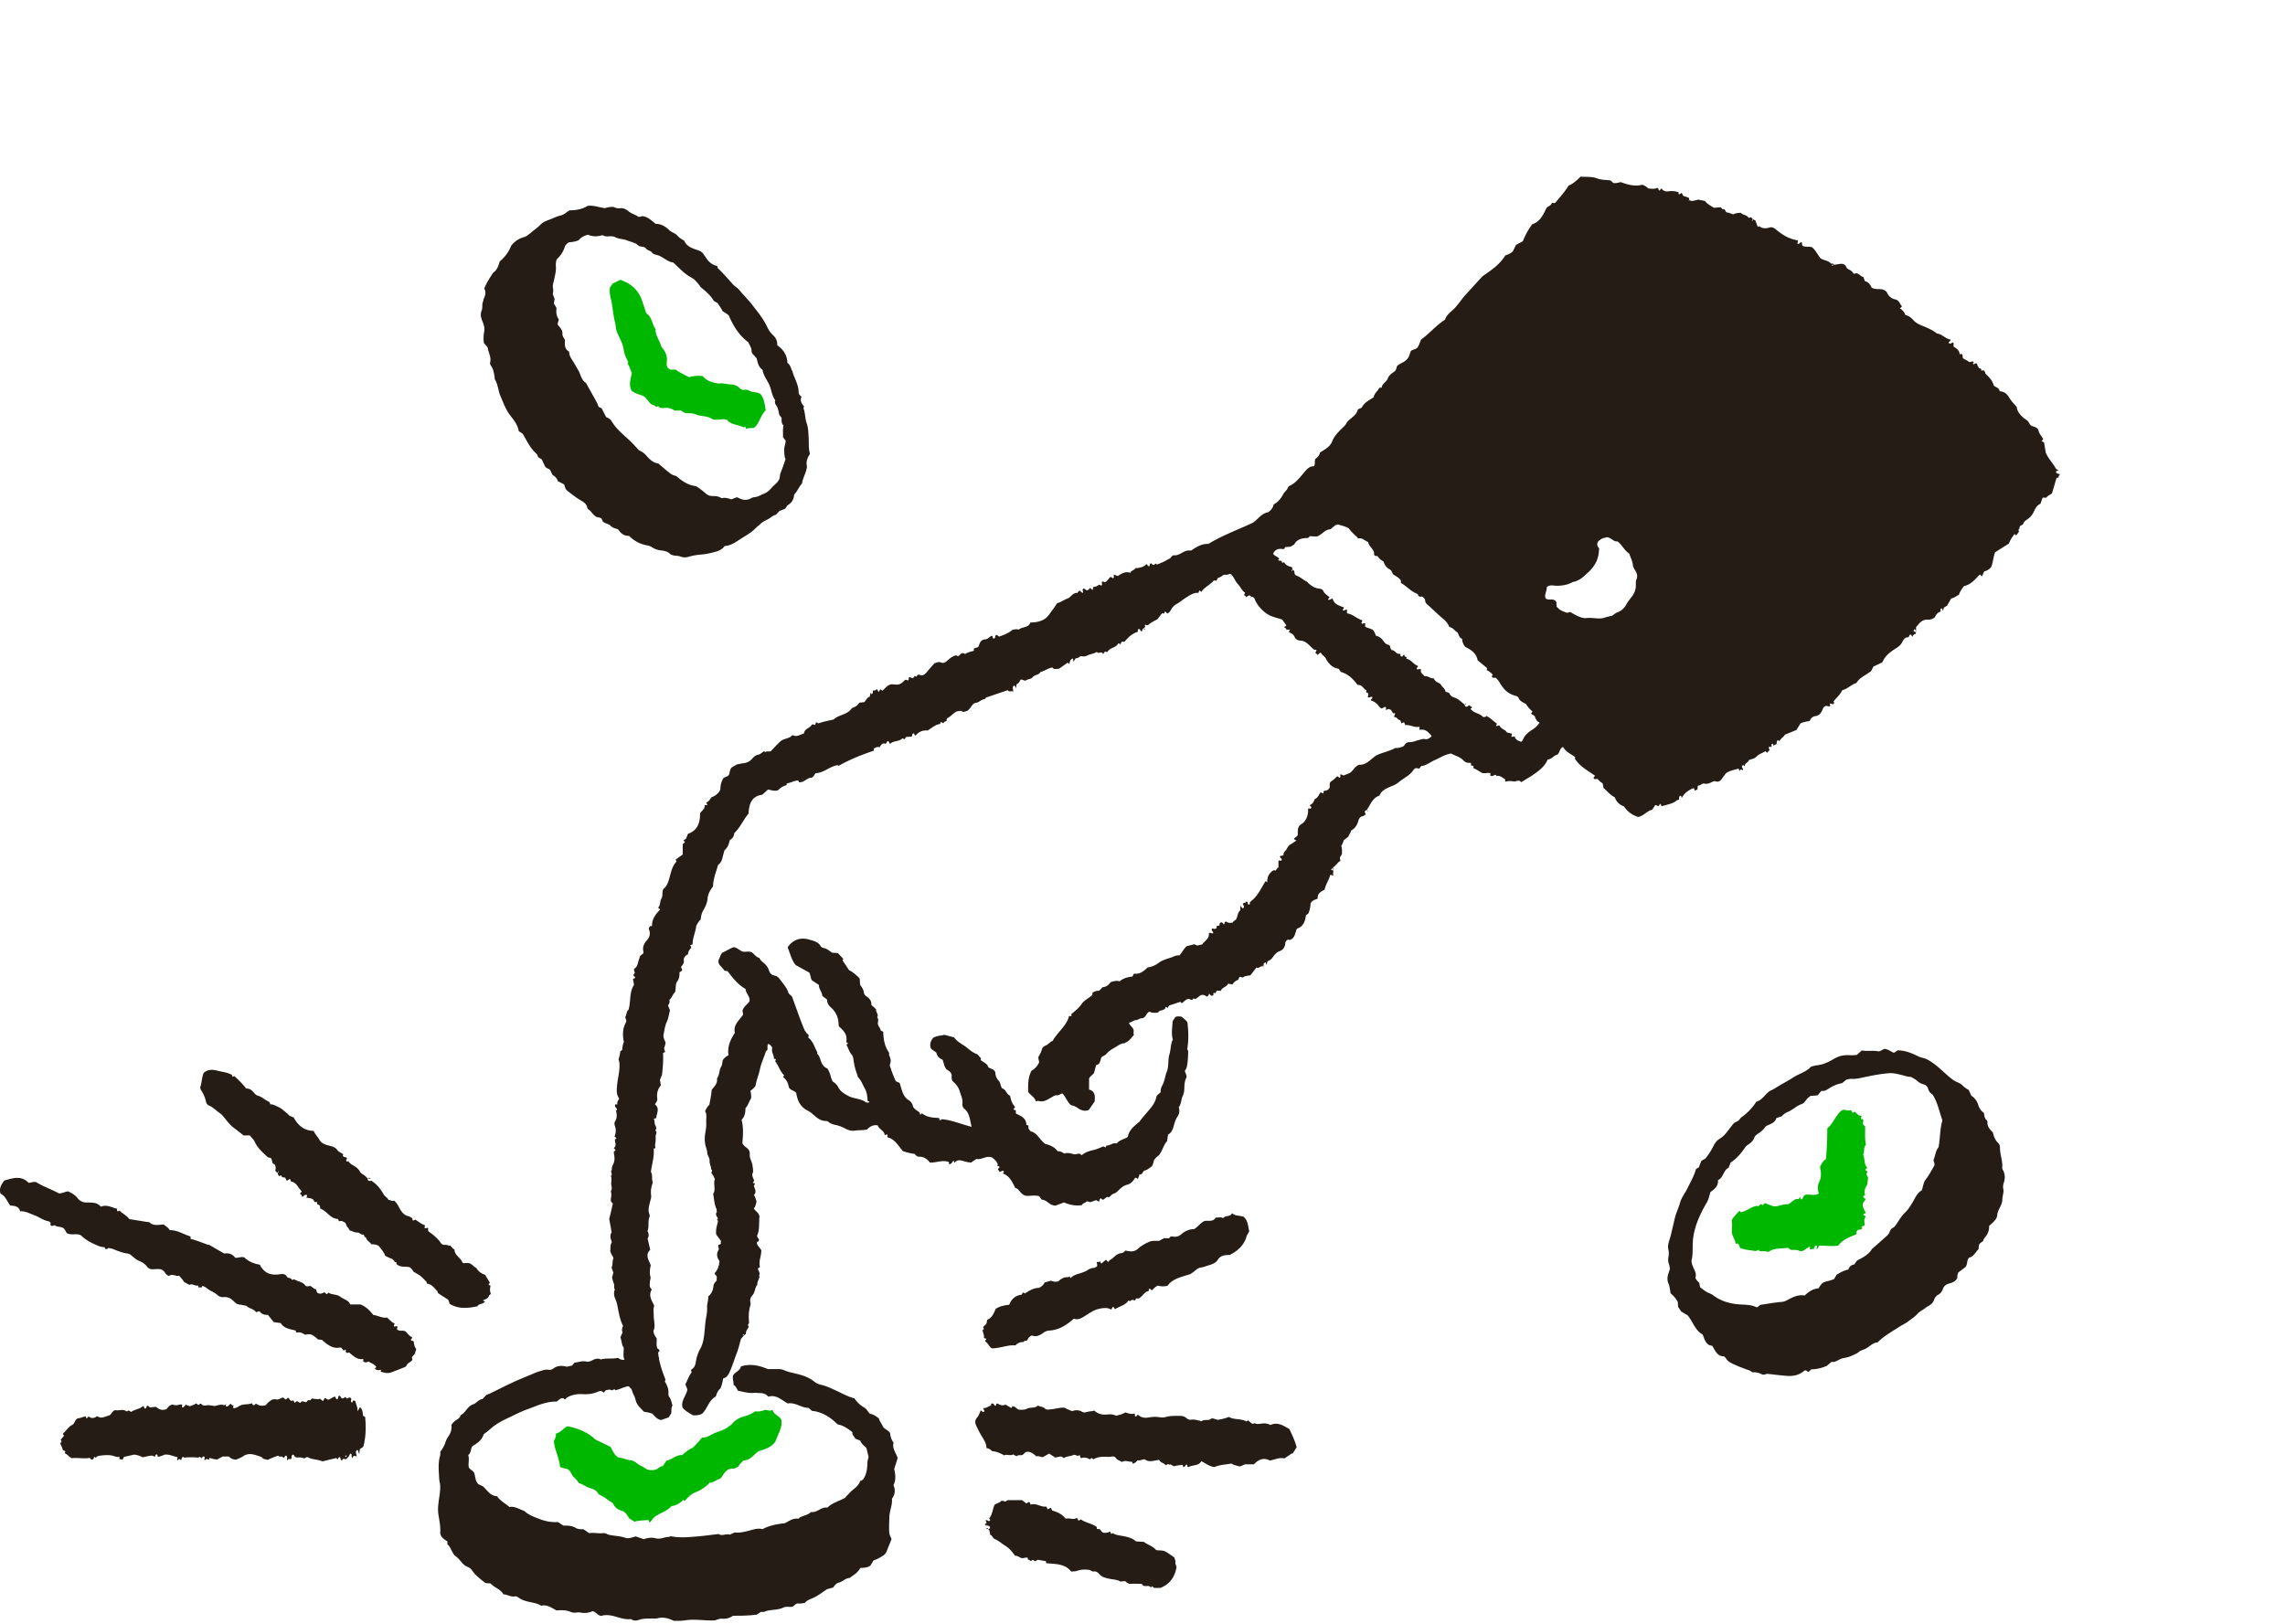
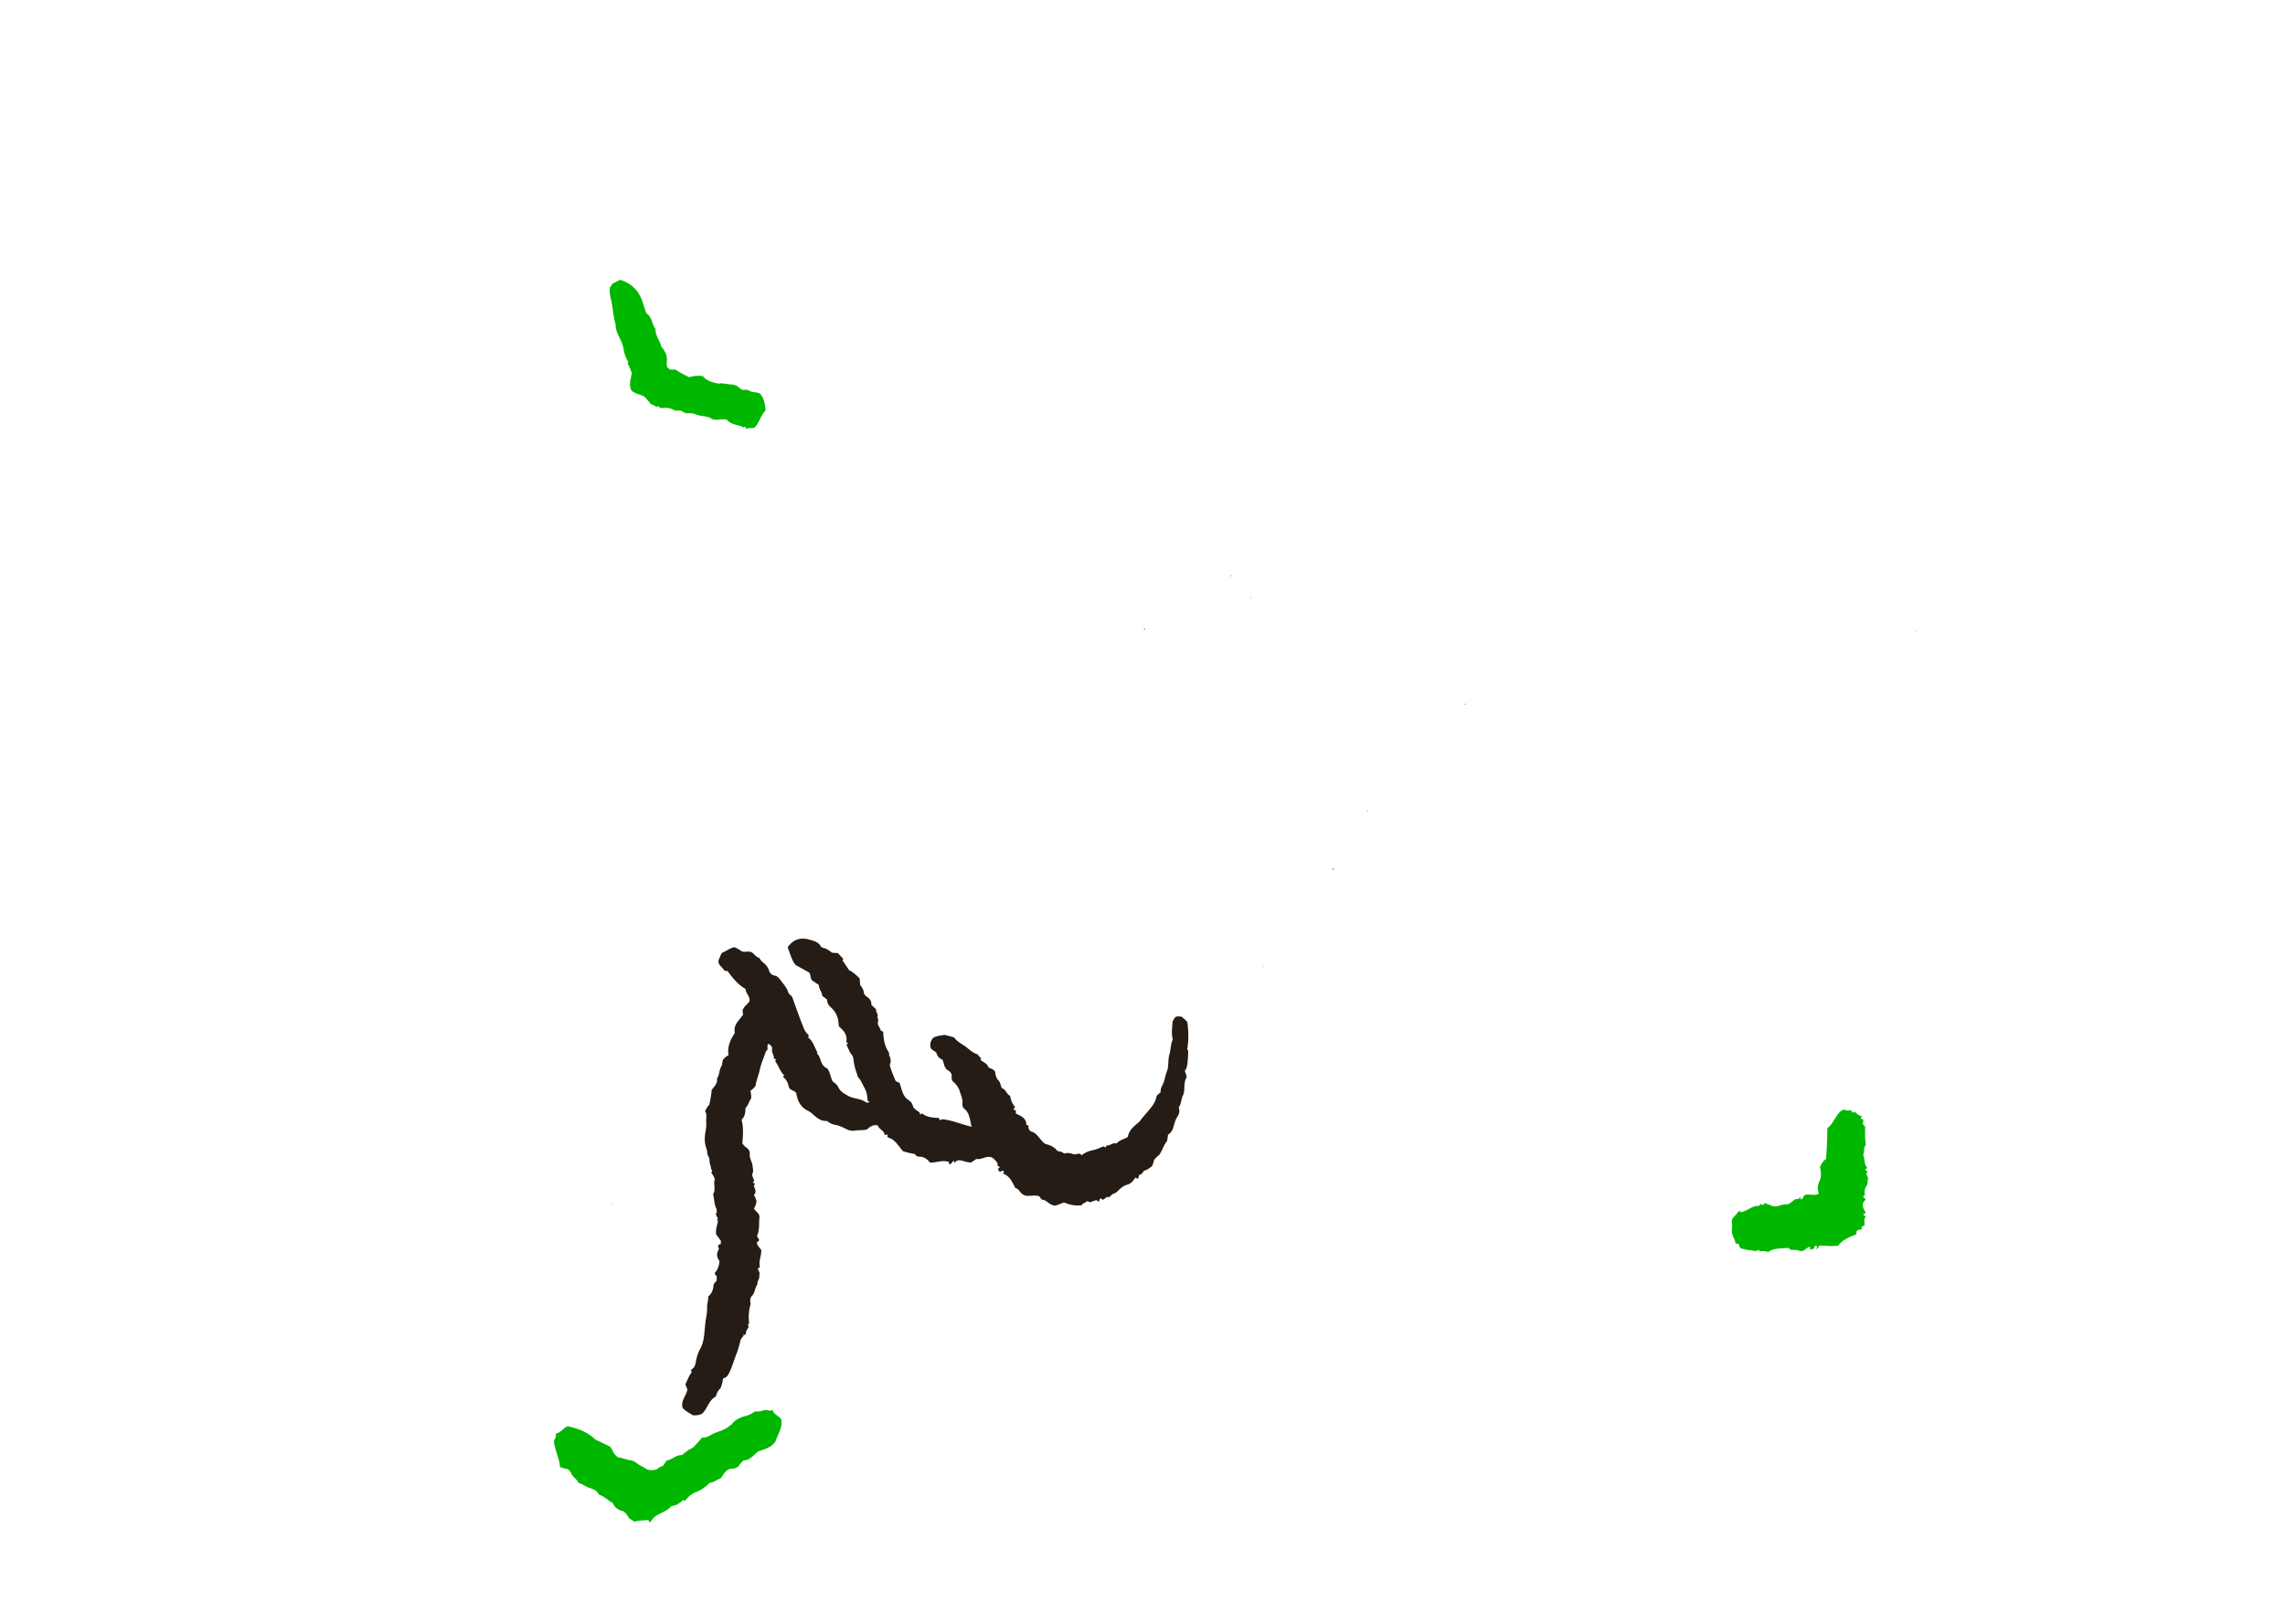
<svg xmlns="http://www.w3.org/2000/svg" width="325" height="231" fill="none">
  <path fill="#F2E1FF" d="M106.165 14.396c-.008.024-.021.07-.026.07-.05-.009-.035-.028.046-.05l-.02-.02zm-16.692 5.136-.02-.044.046.006-.026.038zM56.001 56.505l-.075-.047.054.07.021-.023zm268.016 26.961.068.037-.049-.058-.019.021zM203.17.066l.051-.066c-.007.005-.04.024-.071.045l.02.021zm-41.564 83.445c.003.056.008.102.012.147-.119-.038-.025-.09-.012-.147zM279.96 70.7c.063.001.128.001.191.003-.033.028-.068.054-.11.089l-.081-.093zM165.218 82.338l.07.023-.049-.045-.021.022z" />
  <path fill="#00B700" d="M87.176 213.814c-.684-.384-1.206-.904-1.885-1.175-.072-.028-.159-.078-.19-.143-.266-.54-.795-.702-1.297-.859-.543-.17-.975-.563-1.517-.692-.166-.419-.544-.649-.802-.976-.26-.328-.347-.793-.792-1.009-.306-.079-.662-.089-1.043-.306-.089-1.206-.73-2.324-.867-3.604.084-.358.389-.686.258-1.13.712-.11 1.048-.74 1.652-1.044 1.426.279 2.775.784 3.89 1.802.144.133.305.201.476.279.61.28 1.208.578 1.756.844.354.557.526 1.158 1.117 1.51.568.06 1.128.33 1.746.405.325.041.67.227.927.444.37.311.831.444 1.219.728.39.287.965.281 1.527.143.28-.164.55-.441.929-.487l.529-.784c.78-.112 1.353-.833 2.201-.777.43-.347.803-.707 1.31-.931.366-.162.635-.557.934-.861.206-.209.385-.445.6-.695.501.044.936-.195 1.343-.426.785-.447 1.728-.546 2.439-1.142.164-.136.373-.234.501-.398.501-.651 1.213-.924 1.96-1.126.473-.13.897-.343 1.306-.65.421.061.838.019 1.241-.15.407-.171.828.253 1.222-.075.175.728.938.824 1.261 1.407.197 1.109-.472 2.049-.816 3.068-.544.877-1.466 1.125-2.44 1.443-.646.431-1.119 1.289-2.116 1.292-.279.274-.555.524-.745.882-.24.101-.493.307-.728.288-.673-.052-1.048.334-1.38.8-.171.241-.298.578-.562.66-.48.148-.86.533-1.381.543-.578.561-1.187 1.034-1.953 1.327-.646.248-1.175.723-1.61 1.277l-.2-.159c-.433.391-.887.754-1.497.847-.103.016-.227.054-.291.127-.672.746-1.716.91-2.44 1.57-.22.201-.305.535-.614.657l-.11-.332c-.672.042-1.34.045-2.01.229l-.795-.519a2.48 2.48 0 0 0-.78-.962c-.629-.154-1.212-.442-1.483-1.16zm178.122-43.753c-.105.004-.217-.013-.281.109-.04.248.253.234.337.421l-.381.55c-.103.534.177.967.403 1.391-.115.126-.296.056-.354.22.037.182.269.151.36.311-.353.346-.157.788-.185 1.198-.102.18-.309.159-.482.217l.167.206c-.124.351-.567.117-.731.398l.019-.019c-.246.101-.028.347-.188.538-.912.372-1.902.724-2.521 1.585-.92.131-1.807.011-2.684-.012l-.356.547c-.141-.168.121-.371-.075-.533-.27.04-.314.241-.325.466l.023-.021-.574.091c-.14-.077.028-.222-.028-.33-.049-.012-.112-.051-.14-.033a7.779 7.779 0 0 0-.592.409c-.254.199-.553.256-.829.139-.365-.155-.731-.101-1.136-.115l-.439-.292c-.96.138-1.97-.026-2.805.598a1.798 1.798 0 0 0-.892-.116c-.197.023-.374.002-.496-.178.058-.007.149.016.082-.099a8.435 8.435 0 0 1-.064.115c-.184.024-.334.157-.538.122-.684-.112-1.383-.141-2.041-.412-.187-.161-.138-.461-.34-.602-.11-.109-.292.096-.376-.117-.043-.521-.44-.924-.499-1.481-.052-.51.087-1.008-.016-1.514-.033-.163.044-.393.15-.531.28-.363.601-.693.893-1.022.164-.036.146.149.272.164.82-.143 1.442-.812 2.318-.908l.089.098.388-.325c.171-.059.181.11.3.14l.269-.302c.435.162.876.327 1.26.468.681.045 1.233-.32 1.865-.288.333.016.574-.274.838-.451.222-.15.398-.344.705-.302.224.03.281-.222.438-.312l-.022-.023c.005.129-.051.269.082.389.305-.071.265-.433.536-.623.572-.197 1.262.138 1.869-.138.105-.063.121-.157.096-.225a1.918 1.918 0 0 1 .091-1.528c.33-.68.267-1.38.1-2.089.214-.435.408-.871.85-1.121a48.35 48.35 0 0 0 .192-4.392c.656-.504.978-1.292 1.477-1.947.232-.304.445-.608.916-.707.292.096.648.197.969.061.164.117.065.313.264.372l.293-.129c.273.22.486.581.91.578.106.146-.035.258-.039.386.044.187.259-.054.327.206l-.039.536c.002.223.299.248.304.457.016.826-.075 1.658.121 2.543-.419.363-.138.98-.414 1.421.305.606.091 1.329.593 1.823l-.261.241c-.042.198.181.161.242.269.098.149-.075.238-.078.306-.025.29.174.442.211.643l-.115.974c-.348.459-.475.974-.299 1.549l.016-.018zM89.38 51.541c-.308-.585-.593-1.154-.68-1.851-.08-.64-.4-1.266-.683-1.865-.267-.566-.405-.866-.455-1.514-.002-.025.026-.056.019-.077-.309-.995-.382-2.03-.553-3.05-.123-.73-.423-1.43-.266-2.304.086-.117.241-.334.397-.548l1.066-.53c1.48.502 2.587 1.426 3.104 2.985.168.508.339 1.016.514 1.523.034.101.059.235.134.288.749.511.745 1.444 1.2 2.118.029.044.066.098.064.145-.026.898.597 1.573.808 2.387.038.147.141.22.222.323.407.517.633 1.085.581 1.762-.019.26-.073.536.063.89.052.12.24.228.422.35h.755c.565.426 1.248.725 1.911 1.076.636-.164 1.27-.264 1.99-.131.467.621 1.209.88 2.28 1.051.376-.13 1.043.09 1.713.117.396.016.845.15 1.163.47.202.204.48.358.717.297.44-.114.727.185 1.084.275.384.098.802.058 1.2.297.544.664.649 1.502.752 2.363-.764.695-.847 1.815-1.655 2.475-.37.055-.754-.03-1.105.155l-.157-.314c-.096-.053-.129.036-.21.1-.752-.436-1.763-.33-2.367-1.078-.459-.171-.902-.05-1.337-.025-.335.02-.634 0-.925-.178-.32-.194-.671-.265-1.046-.321-.388-.058-.79-.108-1.164-.27-.454-.193-.95-.135-1.44-.162l-.671-.37h-.882a2.055 2.055 0 0 0-1.382-.379c-.288.02-.71.114-.941-.269l-.283.152c-.185-.258-.493-.302-.761-.43-.236-.279-.477-.563-.721-.848-.2-.232-.454-.358-.75-.445-.462-.136-.907-.325-1.258-.59-.496-.891-.096-1.73.02-2.559-.217-.419-.282-.88-.573-1.246-.072-.091.01-.201.103-.27l.03.063-.046-.038z" />
-   <path fill="#00B700" d="M256.099 170.25c.023-.028.046-.056.058-.068-.016.009-.049.026-.08.046l.022.022zm9.175-.166c.034.02.065.041.077.048l-.054-.07-.023.022zm-1.123 4.998.06.037a1.25 1.25 0 0 1-.042-.056l-.018.019zm-6.105 2.743-.002-.188-.023.021.069.099-.067.044.023.024z" />
  <path fill="#00B700" d="m258.023 177.801-.056.067.078-.042-.022-.025z" />
-   <path fill="#241C15" d="M93.667 196.94c-.962.416-1.823.131-2.624.522-.918-.497-1.836-.331-2.755.063-.239.103-.499.157-.748.234-.187-.34-.425.161-.68-.049-.129-.106-.452.02-.656.039-.183.078-.18.305-.372.339-.218-.264-.5-.25-.775-.126-.723.326-1.461.396-2.26.351a3.978 3.978 0 0 0-1.726.272c-.279.114-.52.241-.658.461-.188.032-.204-.118-.295-.162-.426-.042-.658.304-.944.489-1.54-.04-2.87.632-4.239 1.123-.95.34-1.849.826-2.767 1.253-.957.448-1.865.97-2.638 1.703-.211.201-.464.36-.721.554-.237.773-.834 1.259-1.58 1.678-.326.346-.16.972-.634 1.287.205.618-.043 1.21.088 1.755.16.309.466.41.7.669.269.517.14 1.255.674 1.734l.653.314c.628.587 1.037 1.348 1.986 1.388.431.652 1.145.996 1.763 1.54.707-.151 1.327.283 2.123.563.547.534 1.378.855 2.23 1.172.84.312 1.684.459 2.541.401.285.185.531.344.784.51.615-.009 1.224-.002 1.781.339.326.201.726.16 1.096.188.252.177.495.344.782.545.643-.117 1.326.077 2.015-.003.306-.037.543.174.83.239.754.168 1.536.157 2.278.419.504.178 1.002-.068 1.506-.194l1.126.395c.57-.196 1.147-.276 1.732-.122.623.164 1.185-.168 1.784-.198.152-.007.292-.111.466-.078 1.191.227 2.387.11 3.578.014 1.028-.082 2.051-.231 3.109-.355.49.362 1.056-.105 1.564.096l.738-.321c.604.096 1.203-.054 1.835-.201.681-.155 1.386-.473 2.081-.253 1.002-.54 2.043-.723 3.216-.863.518-.253 1.082-.742 1.905-.632.467-.48 1.277-.408 1.785-.957.873.159 1.446-.768 2.335-.621.686-.675 1.611-.9 2.5-1.383.16-.196.418-.437.638-.687.503-.569 1.273-.904 1.516-1.694l.389-.195c.583-.781.627-1.652.66-2.531.009-.232.103-.462.161-.707l-.316-1.297c-.334-.32-.718-.585-.871-1.036l-.741-.295c-.035-.304-.476-.461-.365-.891-.637-.515-1.309-.986-2.124-1.126-1.081-1.126-2.39-1.816-3.647-1.921-.136-.124-.293-.267-.465-.426-1.026.025-1.866-.821-2.974-.629-.857-.462-1.606-1.3-2.76-.965-.363-.435-.828-.521-1.327-.517-.215.002-.433-.051-.644-.026-.791.092-1.535-.147-2.324-.288-.204-.285-.302-.674-.653-.846.037-.447-.171-.854-.078-1.295.232-.552.998-.65 1.126-1.327 1.304-.414 2.524-.179 3.826.378.432 0 .967.004 1.503-.001.273-.002.526.035.781.146.464.206.956.325 1.454.44 1.032.238 2.05.519 2.903 1.218.28.228.66.37 1.018.454.711.167 1.343.478 2.002.778.865.395 1.699.884 2.652 1.115.362.548.819.983 1.388 1.306.356.202.529.59.822.908.482.045.865.337 1.268.648.141.461.468.861.66 1.294.297.283.674.408.941.772.04.455.164.944.496 1.388-.233.824.359 1.454.583 2.205l-.494 1.528c.167.772.289 1.565-.103 2.314.312.707.22 1.339-.22 1.933.096.873-.33 1.67-.357 2.538-.022.768-.083 1.531-.015 2.301.028.314.183.554.317.894-.211.573-.483 1.184-.719 1.802-.171.449-.67.673-1.086.912-.23.133-.487.216-.763.337l-.439.723c-.426.299-.915.309-1.437.337-.274.529-.732.887-1.224 1.207-.112.071-.215.206-.33.214-.588.041-.96.542-1.515.667-.341.077-.571.385-.779.687l-.882.248c-.682.442-1.293.944-1.99 1.247-.44.19-.874.328-1.159.693-.396.08-.759.117-1.006.08-.389.056-.487.323-.707.442-.041.014-.092.04-.143.044-.4.026-.855-.069-1.187.094-.866.424-1.843.237-2.708.597-.139.058-.317.021-.499.03l-.614.391c-1.086.133-2.195.161-3.366.154-.447.33-.985.469-1.612.417-.323-.026-.665.178-1 .244-1.402.063-2.791-.228-4.206-.007-.497.079-1.047.074-1.593.07-.72-.349-1.469-.581-2.303-.366-.28.071-.588.024-.883.036-.611.025-1.222-.026-1.825.213-.265.105-.688.112-.904-.035-.227-.153-.405-.064-.585-.073-.536-.024-1.028-.145-1.545-.304-.724-.222-1.5-.41-2.27-.18-.513-.019-.722-.558-1.242-.667-.549.257-1.15.32-1.816.184-.321-.067-.718.127-1.082-.025-.021-.009-.06.019-.079.009-.693-.346-1.435-.321-2.147-.271-.704-.358-1.318-.878-2.182-.67-.444-.287-.971-.395-1.497-.502-.621-.127-1.227-.288-1.756-.667-.126-.09-.31-.197-.438-.167-.602.139-1.09-.252-1.68-.287-.41-.737-1.277-.93-1.834-1.545l-.733-.061c-.655-.522-1.354-1.025-1.848-1.736-.197-.283-.429-.478-.736-.59-.316-.115-.545-.323-.756-.576-.273-.327-.533-.661-.896-.912-.284-.199-.428-.541-.59-.85-.159-.308-.297-.633-.578-.842v-.405c-.412-.295-.899-.522-1.026-1.188.092-.868-.133-1.804-.267-2.752a5.262 5.262 0 0 1-.013-1.196c.08-.926.311-1.835.278-2.777-.012-.354-.126-.684-.141-1.03-.053-1.086-.192-2.176.127-3.25.052-.174.023-.372.032-.551.303-.423.565-.853.72-1.342a3.24 3.24 0 0 1 .428-.857c.342-.498.519-1.058.43-1.64.192-.291.406-.496.65-.658.287-.194.59-.362.673-.739.724-.339.925-1.247 1.763-1.524.472-.156.8-.709 1.337-.756.201-.217.367-.392.56-.599.14-.053.322-.102.49-.182 1.056-.512 2.1-1.048 3.165-1.544.843-.393 1.705-.747 2.566-1.103.468-.194.925-.409 1.42-.547.4-.112.773-.271 1.206-.187.239.047.492-.043.68-.185.598-.449 1.24-.424 1.917-.251l.744-.17.342-.412c.555-.043 1.058-.283 1.633-.16.228.048.52.019.78-.116.414-.213.848-.426 1.334-.167.031.015.096-.041.146-.051.751-.168 1.526-.01 2.308-.187.398.355.84.327 1.344.201.537-.135 1.097-.307 1.63-.047.92-.48 1.824-.652 2.826-.218.005 1.325.127 2.652-.05 3.855zm18.324-145.311c.429.262.485.717.665 1.098.115.241.167.51.269.758.307.754.67 1.49.672 2.336 0 .245.181.442.407.605-.245.551-.009.98.361 1.383-.026.094-.107.214-.077.293.262.676.199 1.416.447 2.094.239.655.234 1.346.279 2.03.053.774-.04 1.557.189 2.342-.393.566-.588 1.188-.424 1.794-.091.882-.585 1.558-.711 2.436-.415.403-.635 1.067-1.112 1.556-.042.628-.305 1.137-.854 1.463-.223.133-.261.404-.467.566-.233.089-.481.187-.77.299l-.487.536c-.283.06-.547.232-.809.426-.44.326-.99.464-1.398.873-.22.22-.491.401-.716.636-.635.658-1.451 1.068-2.206 1.566-.68.447-1.339.896-2.181.955-.321.44-.756.662-1.269.802-.62.169-1.233.33-1.879.386-.665.059-1.328.141-1.98.34a1.792 1.792 0 0 1-1.185-.045c-.419-.163-.907-.02-1.436-.34-.252-.343-.77-.458-1.303-.521a2.957 2.957 0 0 1-1.278-.447 1.516 1.516 0 0 0-.586-.245c-1.03-.174-1.931-.613-2.689-1.386-.714.043-1.187-.362-1.513-.893-.418-.18-.809-.221-1.123-.541-.26-.265-.717-.299-1.063-.571l-.206-.445c-.245-.205-.548-.14-.74-.259-.519-.28-.725-.831-1.194-1.102-.04-.022-.074-.085-.082-.134-.138-.817-.884-1.008-1.434-1.402a35.447 35.447 0 0 1-1.457-1.095c-.264-.21-.283-.568-.435-.882l-.878-.454c-.12-.402-.414-.704-.78-.919a92.574 92.574 0 0 1-.283-.627c-.182-.262-.488-.207-.744-.53-.103-.222-.273-.584-.473-1.019-.19-.13-.533-.213-.617-.585-.026-.117-.14-.225-.237-.312-.845-.765-1.29-1.8-1.866-2.756l-.557-.366c-.14-.868-.658-1.527-1.196-2.215-.637-.813-.99-1.812-1.402-2.77-.326-.757-.344-1.608-.766-2.325-.088-.149-.047-.316-.079-.47-.1-.496-.15-1.008-.454-1.444-.104-.15-.223-.34-.176-.524.204-.788-.258-1.453-.35-2.172-.19-.217-.364-.42-.535-.617-.061-.541-.072-1.06.04-1.59.115-.542-.066-1.068-.272-1.565-.201-.488-.299-.938-.079-1.47.157-.38.01-.848.187-1.253.052-.12.045-.267.1-.386.235-.506.36-1.014.075-1.474.305-.771.714-1.388 1.106-2.015.058-.09.103-.202.187-.26.543-.382.733-.966.913-1.59.725-.61 1.3-1.358 1.622-2.229.489-.618 1.058-1.011 1.796-1.215.393-.109.748-.416 1.072-.688.435-.364.906-.678 1.303-1.097.41-.433 1.014-.604 1.555-.823.433-.174.856-.386 1.336-.49.443-.096.827-.472 1.227-.72.938-.014 1.828-.152 2.579-.639.874-.124 1.628.236 2.505.322a3.321 3.321 0 0 1 1.148-.18c.275.113.582.242.957.193.442-.057.883.144 1.189.409.443.386 1.01.486 1.393.79.297.088.487-.086.65-.076.782.13 1.274.638 1.845 1.104.77-.023 1.402.377 1.95.903.339.325.838.408 1.126.754.27.323.61.514.988.742.346.821 1.144 1.074 1.92 1.341.343.117.636.262.833.575.114.18.25.346.365.526.374.59.876 1.004 1.541 1.138.131.117.048.266.165.374.766.703 1.426 1.509 2.128 2.277.26.285.623.454.881.774.568.707 1.235 1.337 1.788 2.053.782 1.01 1.608 1.993 2.159 3.166.203.431.477.868.824 1.184.44.398.648.838.62 1.448.833.606 1.42 1.372 1.446 2.527zM80.359 48.34c-.028.67-.103 1.312.59 1.671 0 .56.29.992.57 1.411.254.38.453.786.69 1.165.39.62.432 1.453 1.13 1.881.506.905 1.018 1.81 1.517 2.717.114.208.187.438.27.638.161.18.414.197.465.293l.62 1.212c.302.124.604.276.792.599.597 1.028 1.52 1.783 2.373 2.563.534.49 1.007 1.013 1.496 1.554.355.165.698.359.974.673.515.59 1.063 1.145 1.786 1.205.534.457.962.85 1.42 1.201.291.224.576.473.967.541.185.032.316.18.462.3.727.603 1.52 1.073 2.492 1.183.506.293.968.66 1.41 1.05.257.225.536.349.871.358.43.012.861.005 1.25.242.082.05.213.07.307.047.442-.104.835.097 1.228.182l.745-.293c.103.035.185.05.253.089.608.337 1.214.39 1.835.028a1.1 1.1 0 0 1 .456-.133c.468-.031.85-.302 1.269-.46.349-.13.693-.363.943-.638.195-.217.378-.432.602-.627.356-.316.738-.659.773-1.174.021-.304.107-.562.219-.836.22-.543.398-1.104.591-1.65-.174-.425-.169-.85-.188-1.277-.023-.468.199-.887.206-1.376l-.376-.489c.028-.538-.066-1.074.076-1.659-.313-.286-.282-.697-.273-1.095-.132-.18-.307-.307-.354-.538-.094-.464-.171-.932-.477-1.332a.613.613 0 0 1-.063-.61c-.529-.716-.543-1.564-.885-2.285-.323-.683-.832-1.282-.934-2.072-.569-.368-.679-.983-.836-1.623-.131-.149-.278-.343-.454-.504-.148-.136-.26-.314-.262-.483-.003-.541-.323-.943-.469-1.298-1.364-1.035-2.144-2.35-2.774-3.801-.241-.273-.599-.418-.906-.653-.168-.409-.461-.757-.702-1.135-.201-.131-.477-.217-.59-.402-.459-.746-1.107-1.292-1.778-1.827-.078-.063-.111-.178-.178-.26-.335-.422-.679-.87-1.148-1.116-1.015-.529-1.748-1.376-2.61-2.156-.725-.093-1.283-.641-1.96-.952-.353-.163-.847-.168-1.041-.444-.238-.333-.637-.286-.864-.592-.233-.314-.693-.216-1.043-.38-.43-.477-1.063-.533-1.627-.763-.567-.233-1.196-.198-1.725-.474-.584-.305-1.242.09-1.78-.288-.739.218-1.447.234-2.08-.068-.562.166-1.014.388-1.29.768-.5.245-.984.276-1.428.323-.286.182-.504.376-.595.678a3.707 3.707 0 0 1-1.096 1.689c-.178.384-.178.749-.156 1.084.046.659-.136 1.273-.263 1.898-.079.39-.24.78-.147 1.176.072.305-.003.585-.024.866l.251.653c-.04.246-.077.456-.106.64.124.273.331.463.378.734-.083.575.004 1.109.327 1.547-.037.28-.2.486-.145.76.285.367.677.704.66 1.235-.018.352.155.613.363.91zm163.195 143.119-.499-.143c-.555-.374-.657-.952-.883-1.483-1.09-.59-1.374-1.839-2.136-2.726-.296-.18-.595-.36-.927-.56l-.426-.643-.05-.699a3.794 3.794 0 0 0-1.014-1.219c-.107-.506-.11-.976-.32-1.435-.178-.393-.162-.894-.016-1.345l.229-.691c-.035-.211-.04-.433-.113-.63a1.914 1.914 0 0 1-.089-1.09 2.801 2.801 0 0 0-.021-1.1c-.149-.704.209-1.357.364-2.029.18-.778.369-1.551.547-2.328.174-.758.531-1.455.735-2.201.222-.808.766-1.444 1.108-2.168.398-.846.903-1.661 1.154-2.601.034-.125.28-.206.43-.31l.316-.842c.169-.217.445-.288.621-.426a9.163 9.163 0 0 0 1.142-1.771c.199-.409.48-.791.871-1.021.746-.441 1.175-1.16 1.69-1.803.204-.255.377-.516.704-.628a.958.958 0 0 0 .494-.395c.071-.11.173-.208.281-.285a7.749 7.749 0 0 0 2.062-2.175c.871-.233 1.241-1.085 1.934-1.539.398-.152.754-.388 1.121-.615.722-.448 1.489-.827 2.198-1.295.82-.542 1.829-.769 2.538-1.54.267-.062.55-.159.84-.189.932-.091 1.73-.515 2.517-.976.67-.393 1.416-.51 2.167-.459.326.022.632-.009.968-.035.212-.187.432-.381.723-.64.747.151 1.571-.04 2.385.133.305-.035.534-.246.838-.356.482.035.875.363 1.334.559l.553-.353c.983.009 1.877.353 2.741.772.243.117.468.22.735.277.667.142 1.201.519 1.753.926.946.697 1.725 1.58 2.676 2.258.407.29.96.388 1.309.761.266.283.573.475.885.646l.344.79a2.45 2.45 0 0 1 1.011 1.369c.135.438.386.826.774 1.07.123.374.066.783.399 1.05.074.059.13.192.124.288-.035.636.341 1.049.772 1.453.122.548.304 1.072.724 1.488.172.169.29.413.288.651-.006.76.22 1.479.316 2.219.035.264.006.535.006.844.412.622.455 1.31.206 2.043a1.522 1.522 0 0 0-.046.87c.093.375-.139.978-.143 1.43-.005.847-.667 1.439-.73 2.246-.033.417-.309.731-.598 1.018-.171.169-.351.328-.557.52.029.409-.077.826-.278 1.186-.183.33-.506.579-.566.939-.167.201-.415.234-.52.446-.159.206-.075.466-.15.738-.433.404-.679 1.058-1.325 1.189-.38.406-.181.952-.536 1.354-.316.237-.675.51-.983.742-.199.325-.127.639-.199.875-.283.489-.766.613-1.192.735-.451.129-.691.389-.836.781-.126.34-.306.597-.639.785a1.215 1.215 0 0 0-.597.722c-.119.396-.433.679-.795.876-.302.164-.562.402-.838.566-.26.155-.543.342-.71.534-.377.432-.84.715-1.278 1.057-.424.33-.908.545-1.348.829-1.046.678-2.144 1.273-3.076 2.206-.698.026-1.152.642-1.781.931-.305.139-.654.211-.934.461-.251.223-.611.324-.92.485-.41.211-.879.281-1.305.376-.587.129-1.058.656-1.594.504-.283.239-.508.428-.672.568-.76.338-1.486.501-2.214.497l-.379.353c-.19.067-.176-.187-.426-.19.004 0-.129-.016-.197.043-.711.626-1.559.8-2.465.732-.905-.07-1.804-.185-2.832-.295-.112.01-.325.173-.689.096-.327-.178-.779-.346-1.271-.307-.224.017-.306-.18-.463-.236-.784-.281-1.566-.561-2.324-.915-.422-.199-.815-.384-1.065-.798-.068-.112-.181-.197-.305-.327-.939.027-1.226-.756-1.657-1.475zm32.72-32.09c-.437-1.191-.643-2.46-1.385-3.658a1.354 1.354 0 0 1-.637-.81.893.893 0 0 0-.646-.65c-.316-.092-.611-.215-.848-.443-.276-.264-.618-.416-.962-.627-.47.021-.917-.178-1.385-.285-.557-.127-1.122-.279-1.705-.237-1.093.078-2.165.286-3.237.499-.704.14-1.393.353-2.128.306-.234-.016-.475.062-.702.097-.223.182-.431.35-.641.517-.536.088-1.019.276-1.501.533-.454.241-.855.669-1.419.55-.205.236-.379.438-.559.648-.354.029-.698.057-1.007.084a2.847 2.847 0 0 0-.718.703c-.143.206-.325.388-.548.461-.749.247-1.292.851-2.008 1.132a1.907 1.907 0 0 0-.787.588l-.791.261c-.204.707-.906.861-1.491 1.159a3.918 3.918 0 0 1-1.105 1.058c-.227.144-.447.315-.546.577-.184.476-.54.78-.955 1.044a1.228 1.228 0 0 0-.341.333c-.572.844-1.222 1.611-2.075 2.164l-.273.73c-.78.342-.715 1.416-1.531 1.779.088.837-.482 1.26-1.056 1.677-.173.513-.262 1.069-.532 1.514a17.619 17.619 0 0 0-1.194 2.363c-.432 1.033-.727 2.102-.788 3.246-.05.952.025 1.921-.188 2.59.019 1.056.855 1.638.551 2.472.121.341.339.54.55.73l.121.629c.239.209.488.367.722.541.351.26.786.341 1.13.601 1.191.903 2.564 1.249 4.026 1.318.721.035 1.442.061 2.112.374.042.019.1.002.154.002.192-.089.296-.313.527-.342 1.007-.142 2.006-.339 3.024-.413.256-.019.504-.145.749-.272.752-.393 1.51-.8 2.424-.625.587-.559 1.224-.987 1.984-1.018.475-.802.577-.866 1.471-1.078.257-.061.507-.16.718-.228l.386-.643c.53-.323 1.045-.604 1.665-.733.129-.413.419-.664.805-.709.234-.222.297-.512.557-.643.782-.39 1.541-.809 2.009-1.596.012-.021.049-.025.068-.042.627-.555 1.257-1.109 1.881-1.668.218-.195.441-.382.541-.684.075-.229.216-.461.431-.566.29-.142.426-.391.593-.632.367-.524.683-1.109 1.146-1.532.45-.414.736-.901 1.047-1.398.405-.647.667-1.406 1.346-1.782.225-.536.224-1.1.564-1.536.477-.613.826-1.305 1.217-1.96.138-.311-.094-.576-.096-.834.284-.669.311-1.404.709-1.799.262-1.345.176-2.576.557-3.837zM28.24 183.152l-.062-.296c-.434.135-.806-.342-1.241-.08-.267-.15-.501-.279-.765-.428-.157-.309-.43-.564-.69-.883-.49.141-1.001-.357-1.441.047a1.178 1.178 0 0 1-.604-.514c-.27-.431-.659-.501-1.105-.476-.215.012-.43.017-.645.021a.88.88 0 0 1-.763-.364c-.296-.386-.687-.639-1.148-.826-.337-.136-.636-.391-.92-.628-.21-.177-.414-.377-.681-.407-.76-.087-1.446-.393-2.146-.662-.148-.058-.31-.075-.464-.119-.202-.068-.321.199-.492.133-.18-.028-.164-.14-.17-.258-.342 0-.656-.079-.98-.217-.834-.354-1.633-.742-2.3-1.371-.251-.236-.578-.249-.908-.255-.398-.005-.81.074-1.234-.185-.16-.267-.281-.655-.665-.789-.346-.121-.744-.07-.992-.285-.227-.071-.345.17-.525.04-.212-.083-.08-.26-.102-.44-.089-.057-.192-.171-.31-.192-.746-.127-1.334-.618-2.018-.864-.646-.232-1.266-.604-2-.548-.176-.72-.774-.771-1.427-.832-.425-.592-.683-1.369-1.37-1.681-.228-.795.128-1.324.546-1.865 1.188-.341 2.395-.774 3.456.326.344-.007.643-.192 1.056-.106 1.004.635 2.216 1.035 3.246 1.606.513.005.864-.244 1.313-.288.476.225.97.494 1.325.943.34.431.756.653 1.31.641.343-.007.69.012 1.03.054a1.5 1.5 0 0 1 .992.543c.828-.347 1.55.119 2.317.301.005.101-.075.202.024.324.109.11.22-.094.365-.021.416.412.997.667 1.345 1.165l2.55.409c.107.017.246-.005.313.056.532.497 1.17.358 1.79.319.08-.005.156-.016.242-.026.29.278.663.456.859.816 1.084-.028 1.955.59 2.833.852.27.139.037.288.134.393.809.197 1.574.503 2.473.841l.11-.031c.735.426 1.448.838 2.194 1.268.623-.1 1.182.066 1.543.592.46.082.84-.203 1.316-.041.568.568 1.333.889 2.223 1.046.038.095.087.217.138.339-.068-.007-.101.014-.096.077.028-.037.052-.066.075-.098.026.009.063.009.075.026.635.991 1.576 1.164 2.65 1.001.386-.058.773-.051.988.341.164.296.611.106.684.455.149.044.219-.05.306-.097.552.361 1.31.366 1.653.944.27.158.475.034.676.02.3.132.483.44.803.454.068.2.119.349.159.471.382.321.73.138 1.054-.026l.292.264c.146-.009.178-.128.262-.212.52.343 1.199.198 1.723.604.464.362 1.135.439 1.398 1.078h1.45c.78.309 1.331.857 1.818 1.493.665.077 1.264.487 1.943.37.397.278.632.702 1.097.833l-.12.39c.154.151.31-.048.463.024.186.143-.155.36.083.505.35.255.864-.033 1.2.293.284.274.493.629.846.739.083.235-.175.235-.137.433.034.138.213.045.367.171.084.316.058.749.363 1.062.002.248-.185.447-.14.663-.157.171-.282.311-.41.449-.145.171.091.372-.042.541-.239.28-.656.362-.8.762-.041.118-.247.197-.394.255a61.05 61.05 0 0 1-1.794.693c-.507.185-.995.017-1.484-.108.04-.067.096-.131.019-.278-.288.11-.588.084-.835-.155.07-.075.138-.151.212-.229-.243-.407-.7-.519-1.118-.791-.22.16-.516.192-.796-.056l.023.021.087-.227c-.033-.028-.071-.086-.101-.08-.82.111-1.337-.432-1.917-.895-.105-.106-.23.077-.393-.001-.192-.081-.066-.323-.162-.475l-.178.141c-.276.011-.217-.353-.571-.421-1.009.245-1.81-.372-2.608-1.079l-.56-.064a4.004 4.004 0 0 0-.945-.699c-.286-.068-.576-.031-.889.038-.342-.216-.703-.44-1.145-.303-.167-.053-.154-.21-.192-.294-.805-.227-1.664-.284-2.126-1.065l-.999-.141-.824-1.029c-.448.026-.876-.079-1.147-.466-.204-.091-.333.052-.548.087-.309-.501-.99-.501-1.384-.917-.437-.078-.856-.155-1.254-.227-.276-.164-.492-.377-.696-.571a1.573 1.573 0 0 0-1.243-.433 1.18 1.18 0 0 1-.938-.319c-.284-.262-.61-.413-.94-.584-.402-.207-.708-.59-1.197-.689a28.4 28.4 0 0 1-.064.232l.02-.021-.499.002.021.021zm24.024-15.5c.027.076.051.152.075.221.172.212.416.053.479.079.85.543 1.337 1.233 1.767 1.968.178.304.542.437.668.767.288 0 .515.23.817.096.257.251.46.522.64.868.298.569.643 1.175 1.38 1.351.2.047.377.192.557.287.014.111.028.209.038.295.163.092.25-.091.409-.074.44.254.836.622 1.358.786-.031.142-.056.239-.073.339-.004.017.028.038.043.059.138.095.248-.057.409-.033.188.094-.093.276.162.529.53.393 1.215.893 1.697 1.609.124.183.323.307.543.277.283-.038.519.122.767.114.277.12.324.459.632.517.015.904.933 1.206 1.181 1.955.388.061.777-.094 1.121.109.321.188.552.504.809.586.333.568.771.818 1.258.982l.672 1.116-.204.297.3.132c-.08.379-.13.755.042 1.125-.054.131-.157.211-.277.278l-.044-.072a.95.95 0 0 0 .065.049c-.093.473-.526.538-.875.721l.29.162c-.266.414-.88.252-1.053.666-1.38.291-2.692.421-3.947-.336-.093-.19-.108-.436-.262-.623l-1.302-.835c-.245-.178-.13-.288-.168-.323-.428-.393-.721-.957-1.37-1.065-.168-.028-.177-.18-.215-.304.028-.023.058-.045.065-.05-.006.007-.025.04-.044.071-.355-.34-.653-.726-1.09-.999a7.625 7.625 0 0 0-.722-.414c-.184-.235-.294-.49-.615-.677-.56-.159-1.313.099-1.864-.472l.042-.192c-.36-.021-.414-.44-.721-.545-.3-.101-.584-.254-.905-.399-.19-.551-.595-.978-.95-1.441a1.922 1.922 0 0 0-1.01-.206c-.26-.358-.707-.529-.79-1.003-.294.02-.231-.415-.373-.389-.361.066-.53-.309-.843-.286-.39.028-.698-.22-1.065-.276-.126-.187-.22-.391-.372-.533-.173-.162-.145-.4-.288-.585-.244-.091-.456-.356-.812-.209-.159-.037-.148-.254-.284-.341-1.044-.045-1.491-1.091-2.39-1.427-.152-.115-.044-.347-.203-.529a31.497 31.497 0 0 0-.317-.139 11.7 11.7 0 0 1 .017-.24c-.075-.129-.189-.015-.281-.043-.204-.061-.187-.316-.318-.388-.326-.192-.642-.229-.969-.229l.023.021c.003-.131.159-.223.075-.41-.299-.136-.438.148-.658.276-.06-.161-.096-.372-.323-.433.01-.171.25-.212.206-.439-.492-.419-.678-1.229-1.488-1.334l-.146-.394-.386.27c-.216-.049-.145-.284-.274-.375-.113-.168-.314-.014-.482-.157-.02-.055-.061-.152-.1-.25a5.29 5.29 0 0 0 .072-.039 1.18 1.18 0 0 1-.05.06l-.27.112c-.197-.096-.247-.255-.228-.449.107-.046.175-.107.058-.295l-.034.314a.839.839 0 0 1-.396-.368c.072-.227.103-.514-.023-.699-.024-.272-.246-.18-.291-.279-.178-.248-.107-.557-.323-.793-.152-.063-.365-.051-.529-.208-.646-.62-1.336-1.189-1.72-2.043-.159-.355-.478-.637-.735-.964h-.89c-.47-.382-.93-.742-1.4-1.093-.597-.445-1.023-1.072-1.505-1.636-.122-.144-.229-.275-.391-.383-.555-.374-1.01-.887-1.646-1.154-.229-.096-.356-.332-.409-.575a4.644 4.644 0 0 0-.7-1.608c-.071-.107-.082-.253-.119-.377.247-.662.212-1.385.491-2.045.578-.582 1.362-.494 1.997-.327.676.179 1.404.213 2.043.605l.03.173c.102.089.197.02.291-.02.61.545 1.192 1.116 1.702 1.774.442-.029.76.205 1.027.51.178.205.349.428.612.498.598.157 1.02.622 1.568.858.18.076.147.275.245.394.052-.009.104-.03.151-.023.28.048 1.132.444 1.313.577.409.3.801.611 1.16.976.137.141.377.187.68.328.564 1.062 1.44 1.888 2.84 1.905.21.512.587.844.832 1.291.282.517.914.697 1.471.835.428.106.784.213 1.062.604.173.244.508.377.775.552.13.083-.032.193.007.244.065.162.168.189.276.201.106.012.211.024.286.113.056.161-.148.289-.066.451.092.124.197.028.295.023.324.588 1.07.6 1.587 1.369.07.386.804.574 1.143 1.11l-.023-.008zm-34.839 39.994c-.127-.017-.24-.143-.37-.041-.167-.104.007-.248-.1-.406-.23.124-.477.014-.711-.064-.716-.239-1.432-.143-2.15-.053-.188.025-.36.109-.45.301l-.155-.136c-.224.022-.128.368-.318.347-.24.08-.267-.094-.396-.216-.819.162-1.678-.053-2.537.043-.401-.113-.586-.541-.94-.629-.12-.15-.029-.242-.013-.342-.063-.101-.173-.108-.318-.141-.108-.294-.197-.625-.373-.872-.035-.204.113-.269.185-.396l-.15-.229.487-.6c-.074-.088-.124-.147-.173-.208.024-.047.04-.105.077-.138.426-.393.728-.912 1.272-1.191.346-.178.313-.688.77-.917.318-.019.705-.19 1.102-.3.06.132.101.227.15.337l.295-.318c.398.347.801.269 1.187-.021.597.274.597.274 1.823-.152.284-.237.445-.763.895-.7.475.066.992-.196 1.432.131.148.087.225-.068.36-.098.102.061.212.129.345.208.526-.381 1.234-.388 1.702-.845.206.066.082.34.297.358.222-.034.115-.287.292-.386.158-.046.223.162.427.23l.805-.089c.393.297.801.623 1.528.313.015-.02.125-.173.251-.311.19-.21.505-.363.712-.287.421.158.786-.042 1.144-.055.216.111.033.309.087.422.335.039.326-.297.57-.367l.556.206c.292-.132.613-.193.857-.408l.358.237c.082-.064.163-.129.243-.194.047.004.124-.012.14.013.24.387.67.208.953.206.323-.002.618.068.977.112.386-.07.809-.289 1.273-.121.075.026.194-.072.291-.112l-.019-.019c.02.096-.035.213.082.293.138.076.236-.021.332-.103.098-.085.19-.178.288-.27.13.141.25.269.447.263l-.021-.021c.004.121-.164.227.005.399.468.012.81-.399 1.273-.493.438-.089.899-.026 1.318-.213l-.02-.023c.069.11.14.22.186.29.265.07.291-.181.449-.207.375.319.817.307 1.174.277.266-.073.322-.244.44-.347.356-.308.657-.653 1.249-.526.29.063.647-.194.852-.262.328-.019.305.262.511.262l.286-.239c.243.049.21.375.508.431l.299-.047c.049.113.089.21.143.333.114-.078.22-.155.355-.249l.387.241c.173.033.19-.168.323-.208.206-.019.384.173.642.094l.227-.276.306.048.216-.261c.383.039.774.14 1.107.049.241.028.286.229.438.29.166-.073.184-.253.264-.375.222-.102.248.171.527.193.267-.012.541-.312.884-.42.261-.004.117.361.363.37.269-.063.076-.409.303-.507.247.014.233.358.388.364.285.082.342-.145.519-.187l.164.22c.221.01.356-.241.54-.098.292.173-.116.489.186.66.185.026.075-.206.176-.251.124-.081.201.028.344.073.061.435.344.833.292 1.455l.354-.617c.402.344.38.816.44 1.247l.291.14c.137 1.409.123 2.808-.242 4.186-.107.218-.365.242-.513.431l-.074.63c-.17-.16-.043-.415-.305-.541-.315.243-.12.548-.067.828-.113.211-.235-.063-.352.014-.147.038-.183.179-.273.326-.164-.199-.02-.468-.174-.634-.058.006-.143-.001-.149.016-.106.346-.33.595-.633.777l-.314-.091-.198.25c-.276-.028-.113-.389-.338-.459-.203.005-.175.242-.304.309l-.17-.187c-.65.159-1.286.313-1.969.478-.648-.307-1.468-.23-2.079-.593-.232-.044-.313.091-.494.176-.346-.171-.77-.154-1.01-.133-.44-.021-.39-.361-.608-.417-.285.143-.154.437-.234.641-.206.026-.456-.136-.515.222-.184-.241.04-.531-.2-.706-.256-.037-.209.292-.408.334-.119-.393-.56-.051-.75-.341-.495.185-1.006.337-1.47.611-.308-.134-.678-.043-.852-.405-.882-.267-1.746-.744-2.677-.103-.305.21-.674.325-.969.463-.445-.007-.771-.154-1.031-.44h-.892l-.772.417c-.393.006-.742-.124-1.096-.227l-.051.22c-.145.095-.234-.113-.405-.054l-.218.175c-.142-.152.094-.369-.082-.512-.224-.075-.273.131-.398.232l-.15-.167c-.121-.065-.205-.011-.28.077-.662-.076-1.318-.058-2.14-.007.078.033.07-.117-.067-.095-.192.095-.16.32-.261.472l-.165-.157c-.176-.041-.244.097-.343.179-.109-.158.019-.31.007-.466-.596-.103-1.146-.421-1.785-.358-.317.084-.6.299-1.04.295-.038-.028.052-.251-.133-.324-.229.001-.17.23-.262.344-.375-.233-.394-.233-1.742.069-.337-.209-.747-.324-1.192-.386-.454.104-.927.21-1.463.331l-.222.429c-.005 0 .017-.023.017-.023zm31.878-.637c-.18.061-.233.121-.176.243.108-.002.159-.063.176-.243zm110.788-6.093c.434.145.841.295 1.229.154.232.112-.037.351.195.419.163.012.184-.174.302-.229.046.016.105.02.138.051.412.379.918.407 1.418.32.536-.095 1.051-.123 1.59-.027.306.055.651.027.952-.061.57-.167 1.143-.124 1.719-.139.444-.013.85.054 1.177.368a.745.745 0 0 0 .586.178c.531-.084 1.001.11 1.517.213.409-.356 1.057.042 1.436-.438l.864.243c.522-.084 1.037-.198 1.567-.418.762.463 1.727.191 2.507.657l.206-.164c.267.141.421.459.768.504.028-.022.121-.127.149-.113.358.194.724.108 1.093.059.406-.054.799 0 1.192.206 1.049-.476 1.868.116 2.69.578.416.865.8 1.685 1.041 2.588-.201.318-.398.631-.596.942a4.39 4.39 0 0 0-.061-.083l-1.084.736c-.684-.182-1.327.16-2.077.298-.863-.475-1.626-.145-2.252.533-.409 0-.756.002-1.105 0-.337-.004-.594.241-.933.309-.391-.124-.817-.182-1.171-.412-.798.152-1.611.148-2.381.487-.688-.037-1.236-.478-1.894-.829-.432.754-1.308.48-1.86.864-.246-.091-.038-.295-.199-.367-.262-.036-.162.334-.485.322-.07-.016-.031-.276-.225-.29-.334.054-.678.071-.997.173-.333.104-.503-.39-.835-.179-.183-.289-.289.088-.494.039-.216-.321-.722-.323-.916-.741-.719.077-1.416.397-2.023-.069-.39-.053-.69.246-1.044.118-.276.329-.276.329-.669.501-.021-.047-.045-.094-.063-.143-.017-.049-.031-.099-.047-.148-.478.058-.957-.293-1.43.044-.297-.219-.668-.236-.876-.575-.112-.183-.37-.251-.582-.203-.452.103-.9 0-1.347.032-.449.031-.894.136-1.27.36l-.23-.198-.272.199c-.376-.213-.777-.342-1.215-.166-.173-.087-.159-.267-.212-.413a.492.492 0 0 0-.048-.034c-.282.313-.55-.138-.877.007-.421.186-.927.149-1.376.439-.328-.433-.747-.112-1.204-.096l-.866-.554-.892.513c-.293-.013-.585-.223-.915-.11-.438-.415-.894-.733-1.383-.647-.335.082-.34.34-.665.462-.164.06-.518-.089-.763.165l-.504-.269c-.393.272-.868-.089-1.252.148-.543-.316-1.054-.545-1.732-.611-.167-.177-.436-.393-.801-.431.007-.685-.37-1.186-.674-1.707a15.44 15.44 0 0 1-.785-1.496c-.182-.409-.201-.782.151-1.168.238-.261.336-.648.489-.966.199.005.232.279.44.196.203-.203-.075-.331-.078-.563.438.088.733-.277 1.133-.358l-.018-.255c.075-.01.154-.036.229-.029.206.022.187.326.414.337.097-.086.008-.278.251-.343.328.189.728.399 1.145.156l.861.501.15-.262c.36.014.552.306.819.47.428.057.89.064 1.25-.121.497-.255 1.11-.01 1.562-.45.294.201.685.136.987.436.227.226.632.123.962.091.611-.058 1.201-.283 1.883-.202.262.19.617.309 1.006.478.455-.173.953-.196 1.423.087.206.124.436.11.623.049.36-.12.74-.096 1.115-.215.494.456 1.09.62 1.769.561.398-.035.81-.061 1.189.107.255.113.466-.046.691-.084.257-.042.496-.194.8-.322zm-12.037-.637-.028.051.047.005-.019-.056zm24.69 1.778-.024.043.036.006-.012-.049zm-27.021-11.339c-.047.063-.096.182-.139.18a1.436 1.436 0 0 0-1.161.484c-1.063-.101-1.989.356-3.225.421-.447-.019-.602-.73-1.072-.982-.017-.185.121-.214.166-.312-.036-.17-.218-.077-.34-.199.051-.346-.124-.69-.196-1.053.025-.119.124-.164.213-.215a16.52 16.52 0 0 0-.138-.194c.062-.262.343-.337.482-.59l.102-.524c.717-.278.937-.959 1.209-1.552.576-.381 1.193-.503 1.915-.582.295-.758.835-1.325 1.765-1.428l.173-.297c.142-.04.206.052.283.124.606-.388 1.208-.788 2.039-.805.283-.163.625-.372.772-.765.307-.086.59-.163.929-.255.27.134.605.201 1.028.092.342-.326.773-.625 1.356-.588.093.005.192-.086.288-.131l-.022-.023.042.224c.059.005.13.029.15.009.398-.442.977-.519 1.492-.701.219-.077.426-.139.634-.258.337-.192.66-.437 1.091-.44.164-.002.327-.145.47-.215.063-.225.008-.403-.058-.58.117-.162.377.096.47-.178l.19.362c.218-.179.426-.348.649-.528.154.009.186.206.325.301l.222-.254-.018.018c.175-.124.365-.229.521-.374.33-.309.644-.602 1.138-.651a.78.78 0 0 0 .581-.374c.639.131 1.231.267 1.819-.265.475-.428 1.071-.762 1.664-1.006.384-.159.866-.082 1.343-.112l.714-.384.619.038c.149-.014.187-.246.372-.27.133.01.266.017.398.031.398.04.747-.079 1.037-.346.531-.487 1.159-.717 1.859-.745.502-.332.854-.832 1.408-1.134.543-.124 1.246.177 1.632-.496.36.039.707-.136 1.051.088.321-.451 1.021-.131 1.26-.713.489.428 1.086.32 1.643.5.655.551.632 1.384.812 2.051-.117.332-.307.493-.375.737-.337 1.211-1.165 2.002-2.244 2.569-.047.025-.089.061-.131.091-.67.007-1.306.005-1.737.702-.3.485-.895.646-1.421.812-.298.094-.59.218-.918.255-.37.042-.681.295-.974.538-.225.188-.479.344-.575.412-1.286.426-2.493.613-3.256 1.669-.462.077-.909.126-1.335-.038-.37.141-.611.419-.866.676-.147-.046-.208-.262-.398-.208-.152.089.028.202-.068.3-.637.112-.875.814-1.433 1.071h-.374l-.099.244c-.173.084-.344-.126-.519-.017-.138.085-.267.208-.433.047-.473.702-1.276.815-1.941 1.255l-.199-.319c-.278.026-.192.272-.314.368-.603-.342-1.25-.228-1.853-.08-.703.173-1.302.611-1.915.997-.483.304-.97.592-1.566.376-1.016.894-2.103 1.617-3.493 1.692-.342.017-.595.136-.868.333-.483.351-1.016.611-1.576.369-.433.096-.538.424-.711.679-.115.105-.256.068-.386.091.004-.07-.019-.101-.078-.093.037.023.068.046.099.068zm-5.498 26.287a78.65 78.65 0 0 1-.115-.1c-.047-.188.178-.169.227-.312-.05-.096-.11-.206-.169-.316.22-.144.387.167.602.07.14-.149.002-.231-.089-.358.473-.526.48-1.261.775-1.928.28-.229.714-.269.948-.559a.743.743 0 0 1 .468.064c.248.086.307-.158.471-.174h2.012l.637.478.302-.202c.23.01.221.201.284.368.8-.291 1.47.386 2.184.267.224.098.133.283.252.397.124-.07.255-.142.38-.211.224.038.122.288.301.396.684.195 1.366.484 1.885 1.147.51-.166 1.061.208 1.538-.096.218.079.18.25.251.351.159.023.236-.113.357-.162.679.496 1.553.56 2.269 1.081v.234c.107.127.257.035.414.085.19.129.253.449.639.524.199-.037.508.035.763-.176.176.028.162.19.213.307.094.04.111-.063.202-.103.554.341 1.229.346 1.859.494.561.133 1.069.285 1.484.688l1.114.067c.595.434 1.323.625 1.77 1.177 1.308.118.966-.091 2.589 1.056.016.218.189.419.142.669-.049.255.117.461.16.688-.242 1.392-.939 2.424-2.302 2.96h-.92l-.236-.248-.199.182c-.311-.47-1.032.11-1.278-.509-.524-.001-1.025-.052-1.533-.003-.305.03-.607-.142-.829-.388l-.697.058c-.447-.285-1.016-.276-1.552-.393-.518-.112-1.012-.203-1.41-.63-.19-.207-.442-.472-.821-.407-.255.043-.431-.199-.672-.231-.583-.077-1.176-.051-1.718.147-.263.096-.506.049-.81.105-.878-1.13-2.199-1.076-3.575-1.197-.047-.024.051-.202-.054-.291l-1.138-.198-.355.22-.333-.195c-.138-.005-.187.105-.267.176-.149-.08-.262-.237-.456-.235l.021.02-.024-.246c-.268-.141-.517.065-.847.028-.295-.064-.585-.358-.96-.335-.421-.575-.837-1.102-1.441-1.456-.481-.283-.883-.694-1.415-.905-.316-.124-.362-.529-.706-.639a1.106 1.106 0 0 0-.26-.81l-.012.014.283-.114c-.006-.318-.203-.377-.442-.389l.019.022c-.064-.143-.131-.15-.195 0l.015-.024z" />
-   <path fill="#241C15" d="M101.698 197.328c-.817.174-1.556.045-2.367-.206.49-1.359 1.152-2.586 1.415-3.938.346-.028.524.251.901.267.604-.154 1.318-.326 1.957.318-.349.554-.684 1.133-1.066 1.678-.393.561-.456 1.257-.84 1.881zm-48.936-29.682-.498.006.014.015c.156-.166.31-.174.463.002l.02-.023zm87.791 49.848c-.101.015-.195.003-.279-.074.131-.092.22-.07.267.088l.012-.014zM28.698 183.152c.028.017.056.035.075.045-.014-.016-.033-.042-.054-.068a.24.24 0 0 1-.02.023zm-.478-.019c-.01.024-.018.049-.027.073l.047-.054a.233.233 0 0 1-.02-.019zm23.393 10.477c-.014.032-.03.061-.035.073a.828.828 0 0 0 .056-.052.245.245 0 0 0-.021-.021zm100.561-12.063.057-.07-.08.045.023.025zM35.817 199.605c.023-.033.046-.068.07-.106.044.115-.042.078-.09.082l.02.024zm-3.706.166.042-.124c.108.111-.017.085-.063.105l.021.019zm1.129.162c-.002-.07.023-.099.08-.091l-.101.07.021.021zm124.584-20.667a.913.913 0 0 0-.054-.045l.037.063.017-.018zM43.55 170.388l-.046.07.068-.047-.023-.023zm-26.146 37.281.062.047a1.878 1.878 0 0 1-.04-.068.217.217 0 0 0-.022.021zm122.979 9.336-.078.101a12.327 12.327 0 0 0-.079-.101l-.019.023h.195l-.019-.023z" />
-   <path fill="#241C15" d="m52.74 167.67.083.059c-.018-.025-.04-.052-.061-.082l-.021.023zm93.446 54.168-.025.072.047-.052a.209.209 0 0 1-.022-.02zM87.61 157.977c.155-.073.188-.195.078-.316-.13-.145-.253-.279-.197-.508.054-.141.17-.021.328-.052-.103-.316.102-.556.252-.811-.423-.688-.367-1.107-.3-1.905.085-1.006.39-1.985.342-3.005a1.71 1.71 0 0 0-.138-.655c.09-.358.227-.733.23-1.138l.3-.257c.007-.4.1-.782.23-1.125-.203-.99-.198-1.921.305-2.79.111-.278-.077-.514-.109-.763.233-.346.149-.833.465-1.003.352-1.25.092-2.523.78-3.559a129.08 129.08 0 0 0-.136-.81c.05-.168.2-.058.272-.148.098-.206-.18-.231-.199-.383-.06-.169.123-.216.173-.359-.028-.18-.157-.374-.08-.592l-.02.019c.428-.229.503-.678.613-1.076.072-.257.18-.499.24-.761l.438-.337c.017-.091.063-.177.043-.245-.169-.623.062-1.165.449-1.596.466-.52.58-1.037.306-1.669-.056-.13.183-.22.116-.397h.344c-.034-.962.493-1.676 1.168-2.359-.104-.091-.183-.161-.305-.265.368-.33.22-.868.471-1.282.26-.428.042-.948.297-1.394.36-.251.543-.63.702-1.082.332-.945.403-2.007 1.156-2.805l-.131-.272 1.012-.723v-1.492l.29-.207c.038-.154-.145-.206-.155-.348.104-.061.214-.126.326-.19l.285-.707c1.401-.489 1.749-1.656 1.72-2.943.31-.403.736-.634.65-1.137h.341c.092-.162-.108-.227-.102-.363.315-.159.526-.431.732-.756.513-.189.976-.487 1.262-1.086.011-.531.107-1.106.437-1.629.234-.205.621-.187.792-.505.142-.313.081-.697.383-1.011.226-.135.502-.297.755-.447.336-.061.645-.128.957-.17.501-.068.911-.277 1.238-.672.206-.25.471-.466.785-.529.339-.066.556-.292.828-.48l.288.106a.81.81 0 0 1 .047.065l-.07-.042c.157-.267.398-.007.753-.168.365-.377.827-.903 1.341-1.374.494-.454 1.276-.358 1.73-.915.616.361 1.07-.079 1.63-.208.053-.709.871-.761 1.109-1.252.211-.141.305.056.44.021.15-.066.089-.239.172-.344.149-.058.213.12.35.127.66-.242 1.354-.373 2.15-.548.671-.693 1.938-.632 2.588-1.613.684-.294.684-.294 1.082-.788.211-.02.447-.044.698-.07.243-.278.374-.662.762-.77.043-.199.082-.368.123-.555.076.08.128.138.184.2.143-.14.164-.316.148-.511.154-.09.416.06.498-.206.211.023.173.25.295.35.187-.025.118-.284.311-.322l.235.197c.398-.326.695-.796 1.257-.92.341-.025.678.106 1.105.003.449-.108.627-.43.924-.658l.391.1c.139-.125.026-.315.139-.482l.482.157c.187-.03.21-.23.334-.325l.199.136.202-.284c.061-.004.15-.037.212-.011.413.178.731.03 1.003-.28.196-.221.379-.452.571-.675.194-.224.391-.442.602-.68.316-.076.596-.27.98-.089.276.131.585-.05.808-.251.358-.323.723-.627 1.201-.768.145-.086.17.16.486.054.151-.112.375-.617.888-.253.353-.259.808-.336 1.243-.468l-.016-.317.629-.207c.04-.091.087-.185.122-.283.154-.437.316-.791.908-.817.298-.014.583-.336.854-.505.244.049.12.302.284.39.365.024.154-.413.403-.509.172-.04.22.185.428.232.625-.237 1.304-.473 1.847-.948.328-.094.644-.13.913-.04.543-.444 1.413-.248 1.657-1.018.731-.004 1.421-.117 2.011-.487.501-.315.794-.86 1.156-1.322.23-.295.426-.617.644-.936.56-.138 1.009-.519 1.549-.688.446-.222.673-.809 1.302-.765.044.003.091-.122.145-.18.054-.056.119-.101.192-.164l.438.353c.171-.201-.15-.437.1-.624.235-.06.364.297.57.215.219-.021.234-.194.341-.269.201-.061.223.213.396.211.145-.089-.033-.26.168-.413.23-.01.537-.084.709-.294.206-.054.27.175.424.08.143-.153-.082-.373.092-.522.164-.097.29.154.458.037.277-.164.438-.454.649-.683.197-.082.274.157.442.145.227-.124-.018-.333.098-.508.186.07.38.141.56.21.546-.376 1.088-.706 1.791-.458.105-.375.547-.332.697-.667.577-.03 1.152-.126 1.543-.545.267-.009.108.25.435.276.101.002-.023-.335.253-.41.113-.03.166.216.251.202.213.035.271-.066.349-.143.124-.065.173.077.271.101.475-.192.955-.379 1.402-.65.204-.123.433-.18.583-.4.085-.121.265-.275.386-.261.848.092 1.402-.753 2.234-.678.079.007.159-.007.259-.014.731-.513 1.504-.965 2.426-.929 2.008-1.229 4.202-2.013 6.301-2.998.747-.478 1.229-1.346 2.206-1.51.378-.275.683-.603.762-1.094.619-.337 1.031-.827 1.358-1.444.201-.38.618-.642.721-1.058.073-.068.106-.119.153-.138.844-.36 1.369-1.058 1.954-1.724.417-.475.796-1.109 1.564-1.08.217-.32.03-.67.199-1.041.274-.215.59-.503.648-.903.372-.243.696-.43.991-.655.339-.26.611-.559.776-.992.279-.731.85-1.28 1.398-1.825.206-.204.421-.372.566-.655.165-.323.483-.562.773-.806.374-.318.759-.648.875-1.165.124-.168.345-.14.572-.306.304-.672 1.009-1.028 1.69-1.458.082-.576.599-.897.819-1.374h.316c.051-.583.676-.786.862-1.285.206-.547.685-.807.988-1.034.315-.281.205-.575.4-.817.473-.397 1.238-.509 1.627-1.307l.269-.756c.283-.265.698-.22.941-.503.239-.328.341-.723.519-1.133 1.161-.838 2.11-1.989 3.411-2.84.148-.49.546-.9.972-1.259.786-.66 1.28-1.555 1.964-2.294.774-.837 1.53-1.689 2.303-2.523.143-.156.333-.27.511-.39 1.079-.737 2.12-1.516 2.82-2.666.38-.126.758-.266 1.082-.603l.437-.896.977-.525c.329-.809.725-1.626 1.357-2.426 1.087-.326 1.54-1.343 2.016-2.315.248-.26.651-.32.725-.666.2-.11.368.065.523-.071.648-.784 1.348-1.542 1.888-2.438.666-.255 1.162-.744 1.7-1.268.782.061 1.583-.04 2.39.262.56.211 1.208.194 1.819.267.223.044.257.335.529.384.285.023.601-.02.939-.143.997.353 2.025.685 3.097.377.335.126.608.292.833.52.457.067.908.118 1.301-.062.237.052.113.314.328.38.077-.095.159-.198.26-.328.234.357.562.494.981.432.457-.07.911-.05 1.409.124.112.022-.012.234.105.288.185.04.228-.154.384-.177.155.123.096.43.417.475.192.027.391.172.606.19.029.15.05.254.073.359-.031.024-.155-.023-.072.092.018-.036.035-.073.051-.112.449.282.871-.01 1.398-.06.198.134.535.064.887.235.274.393.758.618 1.222.926l.95-.072c.119.05.182.168.246.283a1.03 1.03 0 0 1-.068.04l.047-.063.25.014c.243.087.187.31.386.456.27.02.588.148.918.278.33-.163.69-.2 1.1-.226.272.337.829.262 1.1.695.118.095.223-.097.354-.033.129.063.199.17.267.285-.11.04-.157.105-.092.222.111-.055.066-.154.073-.238l.36.142.328.854c.077.125.199-.044.256 0 .449.338.922.333 1.437.174.33-.103.637.035.892.25 1.102.932 1.952 1.367 3.125 1.582.126.159-.124.286-.021.466.252.171.349-.32.603-.174.08.138-.051.314.122.482.349.19.792.075 1.265.17.587.385.828 1.11 1.32 1.628.426.281 1.006.264 1.4.68.072.075.257.043.39.06l-.023-.022.026.181c-.091-.003-.195-.054-.248.077.124.072.194.027.231-.097.269.007.53-.035.798-.084.46-.084.878-.054 1.08.5.053.144.278.242.442.324.248.124.426.31.548.513.194.103.337-.073.498-.02.342.104.532.459.902.515l.225.602c.5.107.793.51.948.915.709.431 1.559-.084 2.17.651.196.498.578.91 1.242 1.036.33.063.509.363.67.632.068.115.106.24.237.297-.029.157-.16.21-.305.328.359.224.637.514.785.94.477.111.851.407 1.175.77.294.328.657.53 1.064.698.717.297 1.445.582 2.084 1.041.065.047.127.12.199.131.733.108 1.205.762 1.912.868.029.25-.206.246-.271.379.007.127.101.168.217.213l.417-.192c.169.19-.023.431.105.623.41.257.82.522.822 1.093l.221-.102c.323.134.133.453.264.632.274.235.637.3.81.513.295.131.529-.213.742.063l.025-.021c-.186.068-.219.173-.056.342l.221-.17-.017.017h.229c.092.17.064.392.267.483l-.018-.017c-.075.338.552.157.356.525.17.079.302-.085.423.046.148.092.148.267.208.412a.94.94 0 0 1-.06.04 1.23 1.23 0 0 0 .044-.056c.48.487 1.007.941 1.182 1.678.244.306.801.308.845.84.635.061 1.014.334 1.337.875.285.48.7.922 1.1 1.36.057.682.508 1.136.976 1.57.174.163.417.254.579.423.163.17.26.4.357.554.207.197.427.227.626.298.269.096.517.287.562.526.089.476.453.772.641 1.175.03.171-.171.19-.213.323.115.058.231.114.356.176l.248 1.483c.41.92 1.009 1.456 1.475 2.307l.344.215c-.148.084-.318-.002-.384.187.075.258.313.282.547.314.035.19-.245.276-.159.487-.103.025-.206.049-.294.068-.218.74-.434 1.476-.647 2.195-.302.22-.636.351-.795.6-.218.087-.373-.088-.556.055l-.29.824c-.552.217-.756.76-1.006 1.247a2.418 2.418 0 0 1-.749.885c-.249.184-.557.351-.674.673-.087.239-.351.227-.513.412l-.063.36.021-.021c-.235.092-.099.258-.077.433l-.368.48c-.14.024-.166-.122-.274-.164-.299.435-.623.863-.773 1.345-.699.441-1.367.866-1.975 1.25-.286.763-.291 1.505-.58 2.14-.282.303-.6.488-.965.579a402.7 402.7 0 0 0-.337.737l.021-.023-.304-.274c-.665.674-1.264 1.442-2.273 1.66-.283.388-.569.772-.708 1.228-.385.185-.688.456-1.1.522l-.58 1.022-.449.272-.146.445c-.119-.073-.009-.254-.156-.317-.321.015-.143.26-.165.448-.479.097-.669.51-.884.861-.291.144-.553.308-.855.281-.662-.057-1.119.255-1.493.753-.08.107-.178.198-.267.297v.568l.028-.021a31.65 31.65 0 0 0-.279-.26c-.149.356-.149.356.279.441l-.024-.016c-.035.126-.035.273-.205.31-.187.04-.253.178-.281.347l.021-.02c-.188 0-.169-.28-.37-.273-.192.06-.073.412-.45.401-.234-.007-.531.322-.667.63-.243.554-.761.818-1.222 1.125-.69.46-1.296.976-1.617 1.787l-1.287.613-.303.61c-.693.602-1.61.88-2.107 1.718-.716.202-1.231.845-2.012 1.025-.27.602-.776 1.032-1.195 1.533-.095.117.125.225-.006.373-.166.227-.385-.09-.591.032.033.077.066.157.101.236-.067.092-.157.18-.267.134-.48-.202-.702.08-.854.458-.201.499-.459.854-1.074.937-.289.039-.632.295-.736.673-.449.082-.87.153-1.31.338-.171.276-.366.587-.593.95-.487.2-1.029.42-1.641.669-.147.339-.615.507-.765.943l-.159-.176c-.323.101-.202.391-.262.604l.021-.023a.519.519 0 0 0-.407.247l-.153-.323c-.302.071-.103.317-.175.464l-.298-.031c-.213.169.01.335.029.476-.134.144-.242.261-.364.39a28.969 28.969 0 0 1-.215-.234c-.414.281-.931.384-1.297.787-.252.278-.641.348-1.055.468-.068.381-.635.418-.626.924l-.203-.211c-.379.216-.021.447-.012.667-.103.206-.433-.255-.431.171-.191-.059-.114-.251-.24-.318-.565.192-1.185.245-1.763.659-.157.211-.37.487-.571.771-.22.308-.49.516-.883.385-.18-.062-.325-.009-.459.055-.383.182-.735.367-1.203.255-.279-.066-.513.308-.838.292-.164.168.017.428-.161.59l.021-.022-.347.129c-.105-.102.035-.297-.227-.33-.637.29-1.264.677-1.62 1.388-.08-.075.002-.255-.152-.325-.318.103-.196.39-.246.604l.021-.021c-.103.023-.236.013-.306.072-.612.531-1.405.594-2.128.842-.164-.04-.092-.243-.267-.339l-.237.346c-.189-.039-.257-.199-.458-.157l-.44.653c-.728.169-1.196.878-1.992 1.028-.822-.263-1.511-.731-2-1.489-.627-.236-1.095-.645-1.308-1.293-.634-.328-1.077-.859-1.611-1.344l-.131-.664a2.556 2.556 0 0 1-.716-.604c-.229-.045-.483.127-.586-.18l.226-.29c-1.037-.735-2.187-1.318-2.868-2.432-.017-.03.032-.098.06-.178-.571-.491-1.36-.741-1.739-1.485-.58.199-.421.983-.945 1.142-.468.144-.714.66-1.246.626-.416 1.025-1.229 1.601-2.067 2.189-.536.378-1.112.676-1.701 1.06-.323-.452-.749-.04-1.122-.117a2.44 2.44 0 0 0-1.114.039c-.154-.135.016-.226-.038-.325-.388-.243-.744-.587-1.268-.493l.023.021c-.056-.15-.162-.216-.304-.131-.194.119-.379.189-.59.053l.051-.325c-.435-.138-.915.128-1.297-.094-.381-.22-.744-.474-1.168-.646l.061-.313.043-.054c-.008.024-.015.049-.024.073l-.393-.077v-.305c-.052-.025-.101-.072-.145-.067-.389.037-.667-.054-.972-.375-.459-.482-1.159-.636-1.723-.945-.864.128-1.552.599-2.299.929-.653.288-1.215.779-1.947.856l-.251.33c-.051.012-.112.049-.145.031-.297-.15-.543-.047-.702.194-.534.807-1.435 1.172-2.14 1.773-.432.368-1.034.539-1.563.794-.494.24-.932.536-1.135 1.085-.735.227-1.096.833-1.428 1.435-.113.208-.277.391-.351.622l.023-.021c-.12.023-.248.033-.316.227-.04.134.093.276.129.44l.021-.021c-.199.03-.277.246-.543.26-.193.011-.445.29-.541.646-.152.563-.459 1.099-1.039 1.378-.027.337-.303.554-.375.864l-.637.493c-.124.262-.171.559-.377.81.127.353.108.725.101 1.128-.066.292-.47.54-.208.903-.063.264-.365.257-.438.475l.021-.021-.663.66.017-.016c-.094.079-.188.158-.283.234a.3.3 0 0 0 .288.114l-.026-.017c.176.225-.075.501.089.724-.174.143-.288-.125-.468-.024-.183.712-.653 1.351-.801 2.095-.562.257-1.03.549-.981 1.254-.36.173-.793.231-1.014.702a3.744 3.744 0 0 1-.308 1.406l-.351.276c-.118.843-.343 1.589-1.269 1.894-.29.552-.23 1.35-1.025 1.611-.083-.018-.181-.041-.268-.058-.175.117-.346.237-.36.433-.045.609-.262 1.018-.903 1.25-.364.133-.675.522-.914.863-.198.281-.454.428-.723.545l-.128.536a28.868 28.868 0 0 1-.106-.332c-.079-.101-.138-.012-.196.025-.132.083-.141.214-.115.354l.025-.019c-.107.019-.164.085-.187.187l.021-.023c-.327-.121-.533.356-.889.164l-.86 1.097c-.336.085-.763.047-1.043.309-.211.017-.345-.131-.525-.056l-.163.389c-.324.123-.635.322-.82.669l-.623-.119c-.175.496-.847.481-1.037 1.022l-.515-.037c-.17.082-.138.252-.231.353l-.234-.031c-.179.07.018.244-.099.333-.271.219-.405-.059-.566-.213-.103.175-.101.377-.396.405-.169-.164-.421-.304-.815-.195l-.734.555-.31-.105-.046-.07.068.048c-.038.066-.078.132-.099.171-.238.167-.377-.051-.554-.072-.453.004-.661.417-1.028.611l-.213-.195c-.461.155-.925.328-1.4.466-.218.063-.29.21-.347.403l-.313-.166c-.092.662-.876.355-1.072.811a2.108 2.108 0 0 1-1.262-.102c-.26.112-.34.323-.463.496-.144.206-.345.432-.558.426-.351-.008-.573.269-.931.28-.284.009-.574.33-.942.346.099.44.52.604.621.951.148.269-.082.554.096.802-.374.349-.609.829-1.11 1.034-.098.04-.184.15-.278.153-.546.025-.948.391-1.381.632-.417.231-.845.503-1.171.895-.145.174-.398.261-.62.398-.305.349-.115 1.077-.827 1.161l-.301 1.144c-.19.281-.523.405-.703.786v1.566c.874.236.86.938.792 1.696l-.839 1.215c-.589.231-1.1.037-1.542-.269-.316-.22-.639-.363-.962-.407-.581-.477-.752-1.206-1.264-1.694-.303.121-.525.304-.846.276-.22-.019-.44.157-.653.276-.597.332-1.179.776-1.94.505-.038-.014-.096.043-.148.054-.051.01-.105.002-.187.002-.126-.573-.7-.791-1.077-1.32.005-.931-.067-1.955.464-3.004.391-.206.791-.585 1.065-1.116.08-.251-.101-.501-.075-.835.15-.302.388-.628.48-1.028a.822.822 0 0 1 .512-.592c.399-.136.616-.517.995-.664.024-.008.056-.022.066-.043.636-1.162 1.788-1.967 2.243-3.252.027-.075.037-.154.053-.22.106-.117.204.018.309-.016.134-.075.008-.173.017-.272.503-.454 1.069-.849 1.468-1.448.365-.548 1.015-.822 1.526-1.285l.04-.367-.021.021c.283-.145.568-.288.91-.26.197-.126.361-.299.511-.501.512-.035.891-.306 1.154-.718.433-.143.835-.274 1.292-.129.528-.437 1.163-.613 1.83-.679l.209-.416c.84.134 1.42-.375 1.957-.884a3.246 3.246 0 0 0 1.552-.644c.528-.402 1.2-.562 1.823-.781.363-.127.719-.351 1.107-.274.421-.391.613-.941 1.066-1.323l1.079-.271.418.183.696-.159c.384-.532 1.07-.853.943-1.556.27-.239.408.098.628-.047.079-.227-.337-.354-.167-.641.173-.061.394.126.572-.033.171-.077.041-.248.13-.366l.38-.041.04.069c-.005-.006-.033-.027-.059-.048.014-.129-.044-.27.115-.412.232-.171.384.054.512.246.164-.148.007-.478.401-.389.213.206.531.138.856.121.071-.25.356-.296.485-.477.234-.439.199-.973.595-1.282v-.646c.126.148.225.265.328.389.43-.214.035-.447.037-.695.126-.157.449-.052.506-.324.252.076.124.354.287.468.326-.011.183-.338.204-.358 1.156-.833 1.583-1.989 2.233-2.985.031.025.103.079.23.175-.017-.627.166-1.127.617-1.518.176-.152.335-.265.57-.146.151-.156.201-.383.411-.454v-.879c.129-.269.316.025.454-.134.122-.245-.243-.304-.238-.529.096-.226.416-.016.517-.287-.072-.312.265-.497.403-.738.142-.247.314-.587.59-.716.314-.149.552-.399.859-.542.026-.021.053-.042.061-.05l-.038.071-.41-.227c.104-.272.42-.281.555-.588 0-.116-.005-.301.001-.486.014-.45.067-.787.561-1.096.541-.339.843-1.01.899-1.71.012-.157.002-.314.002-.416.167-.164.3.037.42-.092.151-.222-.19-.287-.155-.482.402-.094.503-.449.719-.866.386-.074.521-.571.8-.921l.38.159c.1-.097-.008-.204.025-.321.248-.112.599-.012.873-.487.073-.184-.138-.702.255-.931.33-.192.562-.473.813-.686.199-.037.191.201.344.185.229-.089.086-.271.1-.438.193-.081.331.118.499.12.398-.192.861-.257 1.166-.609.278-.32.499-.695 1.014-.915 1.111.083 1.739-.935 2.581-1.394.855-.374 1.712-.52 2.562-.987.112-.007.336.018.536-.038.299-.082.638-.094.821-.435.138-.255.445-.37.683-.361.488.017.899-.205 1.346-.309.279-.065.537-.189.86-.121.355.075.655-.133.936-.433-.454-.552-.875-1.044-1.699-.885-.152-.093.129-.29-.096-.442-.66.166-1.274-.316-1.953-.231-.081-.179-.133-.298-.187-.419-.122.06-.237.116-.363.175a60.94 60.94 0 0 0-.163-.451c-.363-.028-.466-.49-.818-.419-.128-.246.082-.389.087-.546-.103-.098-.162-.006-.257-.011-.211-.162-.228-.546-.562-.58-.204-.146-.349.175-.537.034l.089-.297c-.29-.211-.43.148-.678.141-.293-.132-.438-.447-.672-.669a2.046 2.046 0 0 0-.813-.457c-.09-.232.223-.238.188-.417-.085-.173-.206-.114-.33-.055-.098.048-.201.07-.304.006-.042-.18.13-.344.049-.487-.04-.179-.155-.163-.253-.177-.103-.101-.002-.203-.01-.307-.447-.232-.638-.879-1.24-.767-.648-.862-1.341-1.566-2.39-1.861l-.316-.453c-.857-.104-1.372-.679-1.794-1.372.029-.018.057-.035.071-.042l-.049.064c-.134-.398-.581-.54-.747-.916-.232-.03-.316.15-.426.307-.124-.103-.25-.204-.377-.31l.175-.322c-.105-.248-.278-.08-.278-.08-.721-.523-1.107-1.294-2.034-1.336-.342-.016-.665-.157-.819-.542-.136-.338-.466-.492-.764-.639-.086-.164.122-.237.09-.375l.098-.06c-.057-.015-.082.01-.082.075a43.82 43.82 0 0 1-.499-.022l.021.02c-.054-.176-.185-.277-.346-.347l.021.021c.028-.157.224-.134.295-.297l-.581-.82c-.814-.283-1.702-.4-2.448-1.018-.702-.58-1.229-1.212-1.529-2.045-.115-.144-.278-.16-.436-.189l.019.02c-.269-.362-.496-.161-.721.055-.088-.126-.154-.274-.337-.307l.178-.322c-.465-.305-.644-.836-1.016-1.215-.356-.365-.519-.897-.866-1.292l.016.017c-.096-.15-.233-.248-.404-.174-.251.108-.506.113-.777.09-.249.182-.501.376-.831.458l-.219.391-.365-.037c-.491.63-1.308.92-1.767 1.628l-.278-.217-.143.36c-.634-.058-1.136.281-1.627.582-.522.32-.981.733-1.526 1.03-.356.196-.621.53-.806.889-.107.21-.264.318-.449.438l-.276-.253c-.241-.054-.082.234-.258.257l-.213-.056-.695.88c-.463.229-.932.471-1.33.828l.019-.02c-.145.034-.288.034-.393-.07-.118.144-.01.224-.014.332l-.26.246.018-.02c-.171.08-.163.26-.222.408-.259.032-.197-.363-.449-.337-.239.088-.096.329-.125.395-.852.255-1.369.801-1.87 1.37-.108.147-.243-.025-.363.034-.171.08-.194.24-.213.401l.021-.02c-.096-.04-.194-.083-.355-.149-.305.64-1.176.589-1.555 1.231-.095.047-.182-.022-.274-.064-.184.045-.203.235-.343.396-.136-.567-.663.037-.883-.333-.281.164-.609.25-.904.335-.393.111-.749.4-1.231.28-.293-.073-.527.354-.81.266-.239.157-.255.362-.36.542-.033-.164-.062-.31-.101-.491-.417.119-.433.478-.511.79a16.799 16.799 0 0 1-.233-.196l-1.26.883c-.311-.042-.686.177-.913-.2-.636.106-1.117.516-1.707.642-.215.479-.831.355-1.132.775-.197.276-.695.217-.921.437-.303.082-.453-.178-.756-.117-.147.196-.233.536-.57.623-.034.21-.064.392-.097.584-.11-.11-.053-.287-.243-.383-.363.213-.143.526-.14.866-.242-.141-.586.131-.785-.193l-3.101 1.05c-.012.015-.111.223-.227.233-.468.039-.747.475-1.218.515-.257.021-.465.262-.62.484-.155.22-.309.438-.574.653-.166.051-.393.119-.615.185-.281-.332-.599-.101-.871-.11-.545.245-.866.756-1.393.978l-.047-.059.066.04c-.054.119-.154.227-.075.382-.19.091-.396.145-.485.355-.128-.033-.199-.182-.372-.154l-.115.274c-.355 0-.748.205-1.73.91-.692-.072-1.291.171-1.715.711-.242-.018-.15-.227-.272-.302-.302.014-.19.321-.309.462l-.781.039-.232.326c-.073.07-.166-.174-.307-.115-.473.489-1.239.3-1.713.749-.235-.035-.111-.304-.305-.363-.246-.019-.161.307-.381.381-.433-.18-.632.16-.839.496-.339-.117-.592.045-.849.214l.053.262c-1.72.58-3.412 1.244-5.047 2.168a31.624 31.624 0 0 0-.112-.105c-1.13.176-1.969 1.086-3.095 1.145-.165.079-.198.219-.273.327-.059.087-.134.166-.18.22-.076.049-.124.103-.167.101-.681-.023-1.09.769-1.809.625l-.091-.241c-.581.03-1.084.346-1.646.44.007.079.052.161-.108.269-.402.088-.798.348-1.112.685-.508.18-.967-.016-1.44-.1-.283.261-.557.512-.804.737-1.45.192-1.888 1.191-1.958 2.691-.716.811-1.14 1.93-2.029 2.773-.037.416-.229.781-.634.98-.136.536-.26 1.053-.759 1.46-.089.325-.208.723-.302 1.126-.094.409-.302.739-.609.961-.294 1.03-.704 1.987-.716 3.059-.41.513-.723 1.06-.787 1.78-.049.544-.302 1.103-.585 1.585-.245.416-.339.831-.38 1.322-.27.26-.483.597-.642.948-.09.88-.534 1.694-.508 2.588l-.316.129c-.064.144.137.137.107.376-.152.188-.447.461-.444.917-.36.185-.668.435-.602.958.044.339-.218.587-.4.858l.187.475-.407.297c.025.506-.048.904-.316 1.278-.307.431-.155.983-.307 1.519-.33.287-.43.798-.817 1.116.109.316-.043.571-.192.784.107.257.189.454.283.685-.141.56-.225 1.15-.485 1.721-.238.521-.3 1.122-.423 1.693-.089.419.103.785.269 1.131.01.328-.13.597-.203.891.05.166.102.337.152.508l-.296.124c.049 1.002-.016 1.991-.154 3.138l-.286.681c.036.239.078.501.124.791a2.292 2.292 0 0 0-.514 1.806c.046.351.004.356-.324.909.722.551.256 1.239.181 1.895-.06.161-.258.053-.345.187.151.25.071.555.193.833.105.236.285.526.01.788.355.242.062.534.058.803-.003.295.03.597-.026.883-.056.289-.06.57.005.819-.117.077-.216 0-.258.119.112 1.081-.24 2.11-.396 3.292.284.356.084.966.276 1.517a3.527 3.527 0 0 0-.234 1.864c.033.249-.082.52-.14.778-.136.615-.365 1.221-.105 1.86.039.095.058.229.02.316-.285.662-.028 1.394-.3 2.064.186.35.263.708.013 1.036l.377 1.626c-.815.794-.125 1.515.07 2.233-.12.543-.185 1.078-.04 1.603.065.236-.047.416-.061.622-.03.414-.152.863.264 1.182-.545.852-.006 1.556.34 2.323-.178.461-.073.957-.072 1.453.004.724.287 1.473-.045 2.121.04.46.263.767.464 1.076.047.437-.104.87.096 1.409.026.051.259.096.283.294.1.2-.174.179-.17.317.112 1.31.535 2.532 1.041 3.826l-.089.259c.31.54.564 1.079.507 1.723a.823.823 0 0 0 .146.531c.257.337.283.744.44 1.176-.215.288-.145.672-.171 1.082l-.37.599-1.07.383c-.613-.089-.896-.55-1.249-.887-.385-.177-.79-.212-1.22-.297-.438-.515-1.016-.924-1.183-1.71-.095-.443-.398-.866-.512-1.334-.084-.344-.501-.416-.581-.931.02-.146.073-.522-.103-.756-.22-.293.155-.644-.18-.875-.112-.077-.004-.197-.016-.293-.068-.54-.045-1.086-.23-1.617-.177-.505-.026-1.041-.068-1.65-.311-.358-.262-.926-.461-1.418l.312-.697c-.16-.315-.056-.646.068-.912-.48-.955-.612-1.924-.806-2.881a4.468 4.468 0 0 0-.292-.961c-.206-.452-.265-.89-.07-1.353-.2-.253-.019-.569-.148-.849-.122-.261-.168-.558-.253-.86.058-.208.12-.439.185-.678-.079-.227-.157-.454-.253-.725.197-.412.085-.915.274-1.377-.173-.303-.356-.598-.466-.982.077-.382-.047-.845.237-1.264-.173-.447-.354-.929-.035-1.392l-.345-1.91c.17-.645.337-1.345.478-2.049l-.02.019.105-.099-.11-.091.023.019-.239-.326c-.052-.452.189-.92-.02-1.382.271-.345.08-.728.067-1.089-.01-.369.124-.749-.057-1.109.365-.231-.173-.627.16-.863-.078-.34.1-.625.224-.91.239-.544.122-1.086.022-1.613l.276-.316-.256-.269c.45-.341.153-.798.15-1.196l.216-.173c.016-.18-.202-.129-.263-.293.195-.451.242-.949.062-1.459-.082-.232-.111-.483.027-.7.32-.496.234-1.014.118-1.538l-.003.029zM193 76.371a8.012 8.012 0 0 1-1.175-1.224c-.479-.287-1.036-.384-1.531-.55-.505.075-.728.49-1.088.698-.793.02-1.185.797-1.926 1.024l-1.016-.048c-.05.194-.204.259-.415.262-.723.016-1.369.198-1.758.886-.056.097-.189.108-.251.167-.32.308-.749.144-1.1.271-.013.117.007.237-.283.253-.517-.1-1.089-.024-1.379.667.239.343.661.397.876.7-.073.084-.126.142-.178.201.152.142.382.002.524.17l.054.227-.056.045.038-.064c.098-.025.196-.048.32-.077.208.478.689.57 1.131.718l.021.343c-.103.035-.164.09-.101.208.113-.047.073-.145.078-.227.18.079.346.178.329.404-.02.269.169.419.352.482.482.164.83.541 1.278.75-.035.022-.159-.024-.068.091l.049-.11c.047.028.103.046.138.082.513.549 1.091.96 1.877 1.024.165.014.412.148.462.284.168.46.61.638.898.935-.044.16-.243.183-.192.356.232.052.391-.152.633-.166.212.817.945 1.01 1.629 1.255l-.201.367c.222.203.398-.126.603-.031.021.01.035.036.052.057a.586.586 0 0 0-.007.458c.796.087 1.36.756 2.114.964.096.199-.213.299-.01.506.136.039.316-.187.487-.015-.021.15-.128.303.029.481l.941.343c.318.21.372.578.528.9.485.095.82.385 1.087.776.201.295.463.52.819.535.14.248.12.516.333.724.474-.008.666.688 1.231.507.037.185-.043.377.187.417.18-.035.23-.204.34-.323.056.216.126.417.407.396l-.022-.022c-.02.077-.037.155-.062.25.707.127 1.027.84 1.65 1.023.014.228-.258.263-.173.452.185.148.363-.1.624.061-.179.438.23.636.515.964.445-.117.785.37 1.269.28.167.41.513.595.958.794.143.388.657.629.751 1.145.244.056.471.077.576.304.12.26.398.433.604.488.648.169 1.035.67 1.535 1.028l-.02-.021c.04.121.035.273.203.306.225.063.349-.206.419-.205l.461.303c-.129.127-.234.176-.234.209.476.669 1.328.61 1.77 1.168.243.027.416-.042.491-.159.6.315 1.007.776 1.489 1.102-.009.137-.166.178-.103.292.169.136.295-.124.489-.003.165.488.804.513 1.019.951l.704.175c.101.178-.185.325.021.459l.396-.059-.018-.018c.126.477.498.655.95.781.07-.077.171-.142.204-.232.259-.694.791-1.123 1.387-1.504a3.278 3.278 0 0 0 1.016-.995c-.479-.185-.561-.634-.728-.956-.187-.153-.412-.162-.474-.378l.191-.233c-.349-.316-.678-.667-.922-1.072-.402-.229-.841-.38-1.042-.85-.086-.201-.323-.292-.527-.346-.966-.257-1.622-.903-2.097-1.727a3.057 3.057 0 0 0-.664-.828c-.146-.028-.314.138-.467-.089-.213-.098.131-.251.048-.354a2.685 2.685 0 0 0-.838-.636l.051-.285-1.339-1.103c-.194-1.036-.957-1.518-1.747-1.893-.295-.365-.46-.723-.458-1.167-.436-.13-.454-.553-.641-.894-.412-.206-.638-.709-1.173-.773-.195-.498-.543-.898-.913-1.202-.764-.625-1.445-1.336-2.191-1.977-.162-.14-.328-.303-.333-.532-.009-.348-.257-.493-.489-.662-.202.115-.361.014-.52-.096l.019.019c-.023-.127-.03-.237-.197-.302-.884-.339-1.482-1.105-2.296-1.55l.038-.273c-.251-.48-.738-.64-1.138-.95-.143-.217-.176-.533-.469-.688-.442-.234-.746-.6-.859-1.107a2.27 2.27 0 0 1-.889-.79c-.167-.012-.347.039-.478-.176.111-.765-.744-1.12-.836-1.804-.514-.22-.886-.676-1.442-.51-.083-.118-.128-.185-.173-.251l.073-.039a.267.267 0 0 0-.059.058zm27 7.13c.049.552-.402 1.083-.154 1.633.482.35 1.154-.131 1.519.517l.038.642c.535.536.535.536 1.43.865.218.033.377-.149.575-.07.7.45 1.641.9 2.168.835.675-.084 1.325.055 1.987.048a1.99 1.99 0 0 0 .632-.103c.354-.118.724-.194 1.11-.293.249-.154.462-.376.785-.49.538-.193.966-.62 1.233-1.115.206-.38.471-.702.728-1.034.387-.503.625-1.044.621-1.688-.001-.267-.034-.566.072-.793.225-.486.082-.894-.157-1.29-.156-.257-.314-.517-.342-.807-.058-.577-.337-1.067-.522-1.617-.681-.425-.997-1.205-1.664-1.734-.571.092-.904-.554-1.498-.585-.216.057-.463.089-.677.188-.215.1-.398.266-.526.353-.347.458-.124.774.098 1.055-.019.17-.038.302-.047.436-.082 1.217-.658 2.183-1.542 2.985-.632.574-1.236 1.2-2.142 1.344-.075.013-.143.07-.214.108-.634.334-1.713.503-2.469.406-.354-.047-.702-.053-1.042.204zm-105.827 27.305c-.032.045-.079.09.008.134-.003-.049-.007-.091-.008-.134zm75.953-15.977.049.026.003-.045-.052.019z" />
  <path fill="#241C15" d="m105.865 189.885-.475.581c-.196.669-.353 1.38-.615 2.051-.361.923-.63 1.882-1.063 2.781-.185.386-.422.674-.874.791-.044.477-.178.935-.376 1.432-.352.247-.52.667-.644 1.125-.981.501-1.154 1.631-1.92 2.426-.346.211-.816.281-1.344.247-.5-.303-1.055-.579-1.469-1.075-.284-.985.524-1.685.686-2.597l-.291-.735c.298-.555.48-1.172.888-1.687l-.075-.302c.023-.045.035-.112.072-.133.38-.22.52-.571.588-.983.112-.679.288-1.32.644-1.945.43-.756.535-1.65.618-2.524.063-.66.105-1.325.229-1.973.091-.471.152-.922.128-1.413-.025-.489.204-.985.146-1.512.487-.403.713-.927.76-1.538.024-.315.26-.517.448-.739l.027-.545c-.046-.209-.302-.264-.294-.545.428-.429.613-1.014.678-1.695-.395-.517-.47-1.092-.11-1.619.061-.259-.152-.41-.063-.617.045-.162.225-.094.326-.171.126-.139-.075-.31.086-.407l-.707-.96c-.084-.54.036-1.06.18-1.568.064-.229.092-.41-.062-.596l-.024.023a10.9 10.9 0 0 0 .169-.134c-.178-.29-.473-.603-.136-.97-.167-.092-.021-.256-.068-.347-.347-.678-.339-1.435-.496-2.169.431-.648-.017-1.418.239-2.106a2.823 2.823 0 0 0-.459-.843c-.108-.178.259-.416-.068-.561.016-.421-.253-.803-.221-1.205.034-.445-.318-.73-.332-1.159-.012-.412-.225-.811-.293-1.235a4.644 4.644 0 0 1 .019-1.573c.082-.479.166-.978.132-1.493-.024-.376.048-.772.004-1.169-.019-.176-.107-.293-.162-.44.164-.333.333-.663.597-.909.141-.699.282-1.378.335-2.106.344-.477.874-.912.752-1.645.39-.484.281-1.142.597-1.665.157-.258.156-.614.229-.937.196-.278.445-.514.822-.694-.206-1.198.259-2.217.899-3.185-.272-1.165.664-1.798 1.173-2.6l-.089-.54c.161-.62.711-.901.992-1.342.147-.713-.55-1.109-.55-1.754-1.04-.586-1.77-1.484-2.557-2.532-.042-.045-.245-.016-.412-.059-.198-.229-.374-.461-.58-.666-.328-.324-.409-.674-.192-1.091.134-.26.173-.567.445-.835.531-.2 1.049-.602 1.65-.766.497.117.82.476 1.248.642.368.046.746-.075 1.189.044.396.19.639.719 1.166.842.194.454.634.681.941 1.028.19.215.344.47.431.758.117.39.39.657.784.725.388.068.606.314.815.597.428.576.924 1.112 1.153 1.813.09.279.382.37.53.613.575 1.547 1.104 3.129 1.743 4.669.085.206.272.332.335.541-.028.02-.054.041-.061.044.003-.007.022-.035.04-.064.23.125.412.272.22.588.696.508.89 1.35 1.328 2.141.004-.011-.073.147-.04.176.335.295.411.732.554 1.104.186.485.454.824.89.992.422.562.445 1.238.756 1.839.298.206.613.441.794.819.318.667.96.978 1.558 1.316.762.343 1.649.309 2.36.816.078.056.201.066.304.07.073.003.148-.04.221-.063-.045-.142-.178-.112-.258-.17-.039-.626-.091-1.232-.419-1.812-.286-.507-.468-1.065-.885-1.505-.135-.142-.152-.395-.229-.594-.258-.667-.401-1.364-.496-2.07-.029-.225-.094-.441-.227-.592-.363-.413-.478-.943-.75-1.398.078-.1.143-.18.218-.274-.093-.048-.182-.093-.26-.135.234-1.001-.341-1.626-1.035-2.23-.014-.105-.041-.236-.048-.367-.04-.969-.417-1.756-1.161-2.402a1.428 1.428 0 0 1-.485-1.064l-.669-.506c-.026-.559-.506-.971-.485-1.561l-.979-.652c-.222-.274-.168-.683-.381-1.102l-1.922-1.06c-.6-.667-.789-1.657-1.166-2.532.782-1.135 1.854-1.481 3.169-1.075.579.178 1.18.293 1.52.89a.608.608 0 0 0 .386.269c.508.073.855.423 1.274.683.255.016.521.031.793.049l.785.829-.127.192c.306.46.622.931.946 1.416.578.275 1.037.715 1.498 1.162l.07.903c.195.331.473.625.517 1.058a.85.85 0 0 0 .379.599c.45.297.755.674.694 1.203l.685.636c-.1.382.41.698.155 1.15.307.339-.003.762.117 1.027.122.348.342.538.382.837.126.064.264.134.357.179.034 1.073.19 2.066.804 2.934.077.142-.022.285.061.458.177.363.273.768.116 1.166-.105.266.045.484.108.695.162.554.398 1.085.621 1.619.117.278.428.295.601.388.36.911.394 1.908 1.325 2.483.248.154.487.407.573.793.066.302.392.564.696.747.19.115.344.25.342.527l.264-.207c.695.578 1.552.621 2.425.663l.091.295c.165.091.207-.124.326-.117 1.418.112 2.723.715 4.225 1.073-.279-1.013-.266-1.937-1.042-2.562a.798.798 0 0 1-.276-.728c.084-.641-.215-1.197-.383-1.771-.172-.596-.586-1.071-1.005-1.423-.222-.357-.115-.681-.136-.903-.121-.468-.484-.585-.779-.816-.098-.19-.255-.394-.302-.621a4.029 4.029 0 0 0-.234-.734 1.273 1.273 0 0 1-.855-.964c-.257-.277-.599-.361-.807-.672-.164-.527-.028-1.018.332-1.441.506-.344 1.093-.305 1.613-.445.457.121.896.234 1.376.36.358.548.969.862 1.508 1.231.559.382 1.023.91 1.702 1.138.243.083.374.432.622.582-.027.108-.044.185-.063.264.387.342.962.49 1.108 1.054.339.21.767.227.973.673.024.421.143.868.497 1.233.273.281.227.712.479 1.077.553.129.614.854 1.136 1.057.114.616.299 1.161.719 1.592l-.239.327c.054.181.271.024.337.204v.395c.66.352 1.486.6 1.498 1.61l.328.138c-.136.335.077.571.29.799.964.21 1.231 1.188 2.072 1.783.55.147 1.268.362 1.753 1.039.34-.014.653.117.939.341.458-.178.929-.037 1.32.08.41.122.828-.314 1.152.161.517-.437 1.081-.62 1.687-.749.489-.105.951-.341 1.421-.519l.297.15.141-.286c.487.082.869-.451 1.431-.269.411-.491 1.01-.613 1.497-.863.054-.075.104-.113.115-.16.197-.929.902-1.465 1.569-2.033.019-.017.054-.021.068-.04.536-.765 1.205-1.422 1.765-2.169.351-.468.58-.953.655-1.413.154-.325.405-.407.58-.606.026-.3.042-.62.213-.908.373-.627.415-1.365.684-2.032.318-.788.124-1.67.374-2.475.214-.69.15-1.439.478-2.106-.236-.842-.075-1.695-.025-2.598l.381-.592c.297-.135.566-.082.873-.06.29.227.6.477.84.784.171 1.263.2 2.506-.014 3.849.022.054.139.201.136.346-.021.611-.046 1.224-.133 1.828-.045.308-.122.634-.333.877.005.326.272.553.23.957-.27.442-.304 1.03-.319 1.617-.011.354-.067.702-.222 1.014-.25.505-.169 1.118-.569 1.611.155.471.119.899-.204 1.379-.21.311-.362.741-.472 1.158-.138.519-.323 1.088-.846 1.364-.053.352-.095.642-.135.92-.497.536-.613 1.27-1.142 1.992-.16.123-.483.365-.722.725a3.304 3.304 0 0 1-.292.87c-.33.215-.606.497-.974.581-.361.082-.334.638-.791.585-.119.189-.091.458-.283.624l-.23-.168c-.163.016-.204.166-.276.269-.248.363-.552.625-.995.737-.498.126-.875.473-1.231.819-.194.187-.354.356-.641.438-.237.068-.426.311-.633.48-.105.086-.201-.017-.332-.012l-.511.379c-.227.077-.243-.134-.365-.171-.226.07-.171.314-.273.47l-.403-.22-.836.298-.498-.15c-.129.299-.572.21-.684.568-.887.134-1.73-.032-2.547-.388l-1.17.444c-.887.042-1.246-.805-1.908-.816-.302-.138-.306-.463-.566-.548-.682-.133-1.386.043-1.813-.039-.821-.227-.879-.978-1.472-1.096-.433-.839-.793-1.733-1.797-2.066.077-.091.252-.138.133-.332-.208-.152-.38.135-.586.082l.02.023-.26-.409c.058-.103.252-.101.233-.277-.046-.173-.212-.13-.337-.187.033-.06.068-.117.11-.191-.156-.434-.491-.73-.823-.978-.81-.331-1.471.374-2.231.203l-.735.503c-.501.014-.949-.175-1.416-.276-.394-.086-.726-.026-.944.351-.063-.093-.005-.23-.157-.295-.229.099-.255.54-.641.443l-.014-.288c-.904-.331-1.789.114-2.699.084-.386-.517-.862-.849-1.533-.838-.284.005-.478-.196-.639-.395a9.262 9.262 0 0 1-1.675-.4c-.638-.728-1.106-1.685-2.137-1.945-.117-.141-.053-.237-.027-.337-.115-.178-.235-.012-.425-.003-.058-.657-.814-.807-.99-1.375-.676-.122-1.133.187-1.516.577-.611.148-1.199.078-1.779.172-.436.072-.909-.069-1.307-.289a5.236 5.236 0 0 0-1.477-.542c-.332-.07-.672-.188-.941-.419a.475.475 0 0 0-.351-.126c-.707.007-1.243-.414-1.723-.84-.264-.232-.529-.464-.828-.609-.986-.479-1.436-1.301-1.632-2.319-.014-.077-.031-.154-.042-.215-.244-.374-.768-.318-1.035-.798-.105-.494-.276-1.083-.822-1.441l.131-.303c-.582-.531-.765-1.347-1.266-1.972l.089-.206c.009-.18-.119-.134-.278-.134.084-.498-.361-.881-.241-1.431.055-.244-.205-.536-.518-.698-.314.256.012.677-.23.943l.017-.018c-.058.054-.148.1-.168.164-.247.837-.653 1.621-.829 2.482-.171.826-.518 1.605-.632 2.401a2.836 2.836 0 0 1-.712.683c.031.361.136.7.078 1.114-.296.398-.401.967-.801 1.369.002.615-.075 1.191-.546 1.654.274 1.105.213 2.205.106 3.309.11.286.335.471.576.649.318.234.517.523.477.954-.054.574.33 1.053.394 1.619.053.456.166.883-.04 1.201.002.423.194.665.283.941l-.209.269c.097.044.19.088.286.13.04.12-.077.178-.124.312.087.414.461.875-.003 1.329.202.258.261.578.375.878-.054.372-.15.727-.375 1.031.216.414.729.593.797 1.154-.11.88.056 1.853-.337 2.703-.031.327.397.458.229.758-.035.164-.225-.007-.26.272.007.343.361.631.623 1.033.039.789-.414 1.589-.188 2.373-.084.176-.199.174-.299.202a1.102 1.102 0 0 1-.043-.059l.062.04c-.028.285.208.486.243.833-.007.024-.082.133-.063.218.103.474-.352.828-.26 1.293-.393.45-.307 1.117-.744 1.566a1.018 1.018 0 0 0-.251.96c.059.227-.016.433-.066.626-.182.705-.21 1.416-.138 2.132.014.143.017.241-.093.345-.131.126.032.241.047.409-.146.283-.431.552-.389.961.005.054-.155.124-.239.186-.046-.089-.098-.16-.215-.092.042.099.14.061.222.068zm83.731-66.429c.162.106.145.211-.004.312l.026.018a39.809 39.809 0 0 0-.005-.348l-.017.018zm4.839-8.224c.076.037.12.095.11.192-.112-.038-.051-.146-.088-.211l-.022.019zm-31.794-25.796c.087 0 .185-.05.248.06-.113.07-.182.023-.23-.082l-.018.022zm12.595-7.603c-.047.098-.108.152-.23.061.094-.015.171-.03.246-.043l-.016-.018zm106.658.183.073.039-.052-.061-.021.022zm-104.053 3.062c.012-.093.068-.143.157-.162l-.019-.02c-.007.098-.087.124-.159.16l.021.022z" />
  <path fill="#241C15" d="M177.82 85.055c-.071.084.004.026.023.023l-.023-.023zm-14.529 3.893.058.04a.736.736 0 0 1-.039-.06l-.019.02zm19.365.296-.027.065.048-.046-.021-.019zm.325.326a1.17 1.17 0 0 0-.042.069l.065-.047-.023-.021zm89.555.187c.072.014.094.046.061.09-.016.02-.036.036-.056.056l.025.015v-.181l-.03.02zm-.48.803.062.031a1.738 1.738 0 0 0-.041-.052l-.021.02zm-112.64 1.126.056.047a1.728 1.728 0 0 1-.035-.066l-.021.019zm-22.824 1.024.013.043-.039-.007.026-.035zm124.191-55.204.042-.065c-.007.006-.037.023-.065.042l.023.023zm20.652 14.67c.019-.026.04-.052.038-.052l-.056.035.018.017zm-.667-.649.171.167.018-.015c-.103-.013-.133-.095-.164-.173l-.025.02zm-27.884 54.359.024-.075c-.016.016-.031.034-.047.049l.023.026z" />
-   <path fill="#241C15" d="M252.86 105.86c-.026.031-.052.063-.078.092l-.07-.096-.021.023.192.005-.023-.024zm-40.028 4.512c-.017.032-.033.065-.04.075l.063-.054-.023-.021zm28.558 1.965.082.034-.061-.057-.021.023zm-2.575 1.446.058.043-.037-.064-.021.021zm48.41-38.543c.026.02.054.041.061.048a1.795 1.795 0 0 1-.04-.068c-.002 0-.021.02-.021.02zm-92.954 40.64.069.031a2.207 2.207 0 0 0-.047-.052l-.022.021zm-4.033 6.936.108.061c-.056.014-.082-.014-.087-.084l-.021.023zm-10.488 14.508c.033.024.066.049.101.073l-.096.072.019.026v-.19l-.024.019z" />
  <path fill="#241C15" d="m179.755 137.469-.079.107-.068-.107-.021.023.187.003-.019-.026zm-89.546.33-.07-.031.05.05.02-.019zm65.199 3.385a1.58 1.58 0 0 0-.07-.042c.009.012.028.038.049.062l.021-.02zm-46.34 8.242.059.034-.042-.052-.017.018zm-21.438 8.53a1.725 1.725 0 0 1-.073-.045l.052.066.021-.021zm54.522 8.705c-.021.028-.04.058-.044.061l.065-.04-.021-.021zm-55.009 4.684-.096-.074.096-.078-.023-.019c.002.062.002.127.003.19l.02-.019zm14.847 2.097-.068-.059.046.082.022-.023zm106.339-73.203c.032-.086.095-.124.189-.121-.021.14-.14.068-.208.1l.019.021zm-6.63-15.507c-.018.028-.033.057-.037.06l.056-.043-.019-.017zm-1.595 8.737.045-.066a1.738 1.738 0 0 1-.068.043l.023.023zm15.328 11.286c.018-.027.035-.053.039-.056l-.056.038.017.018z" />
</svg>